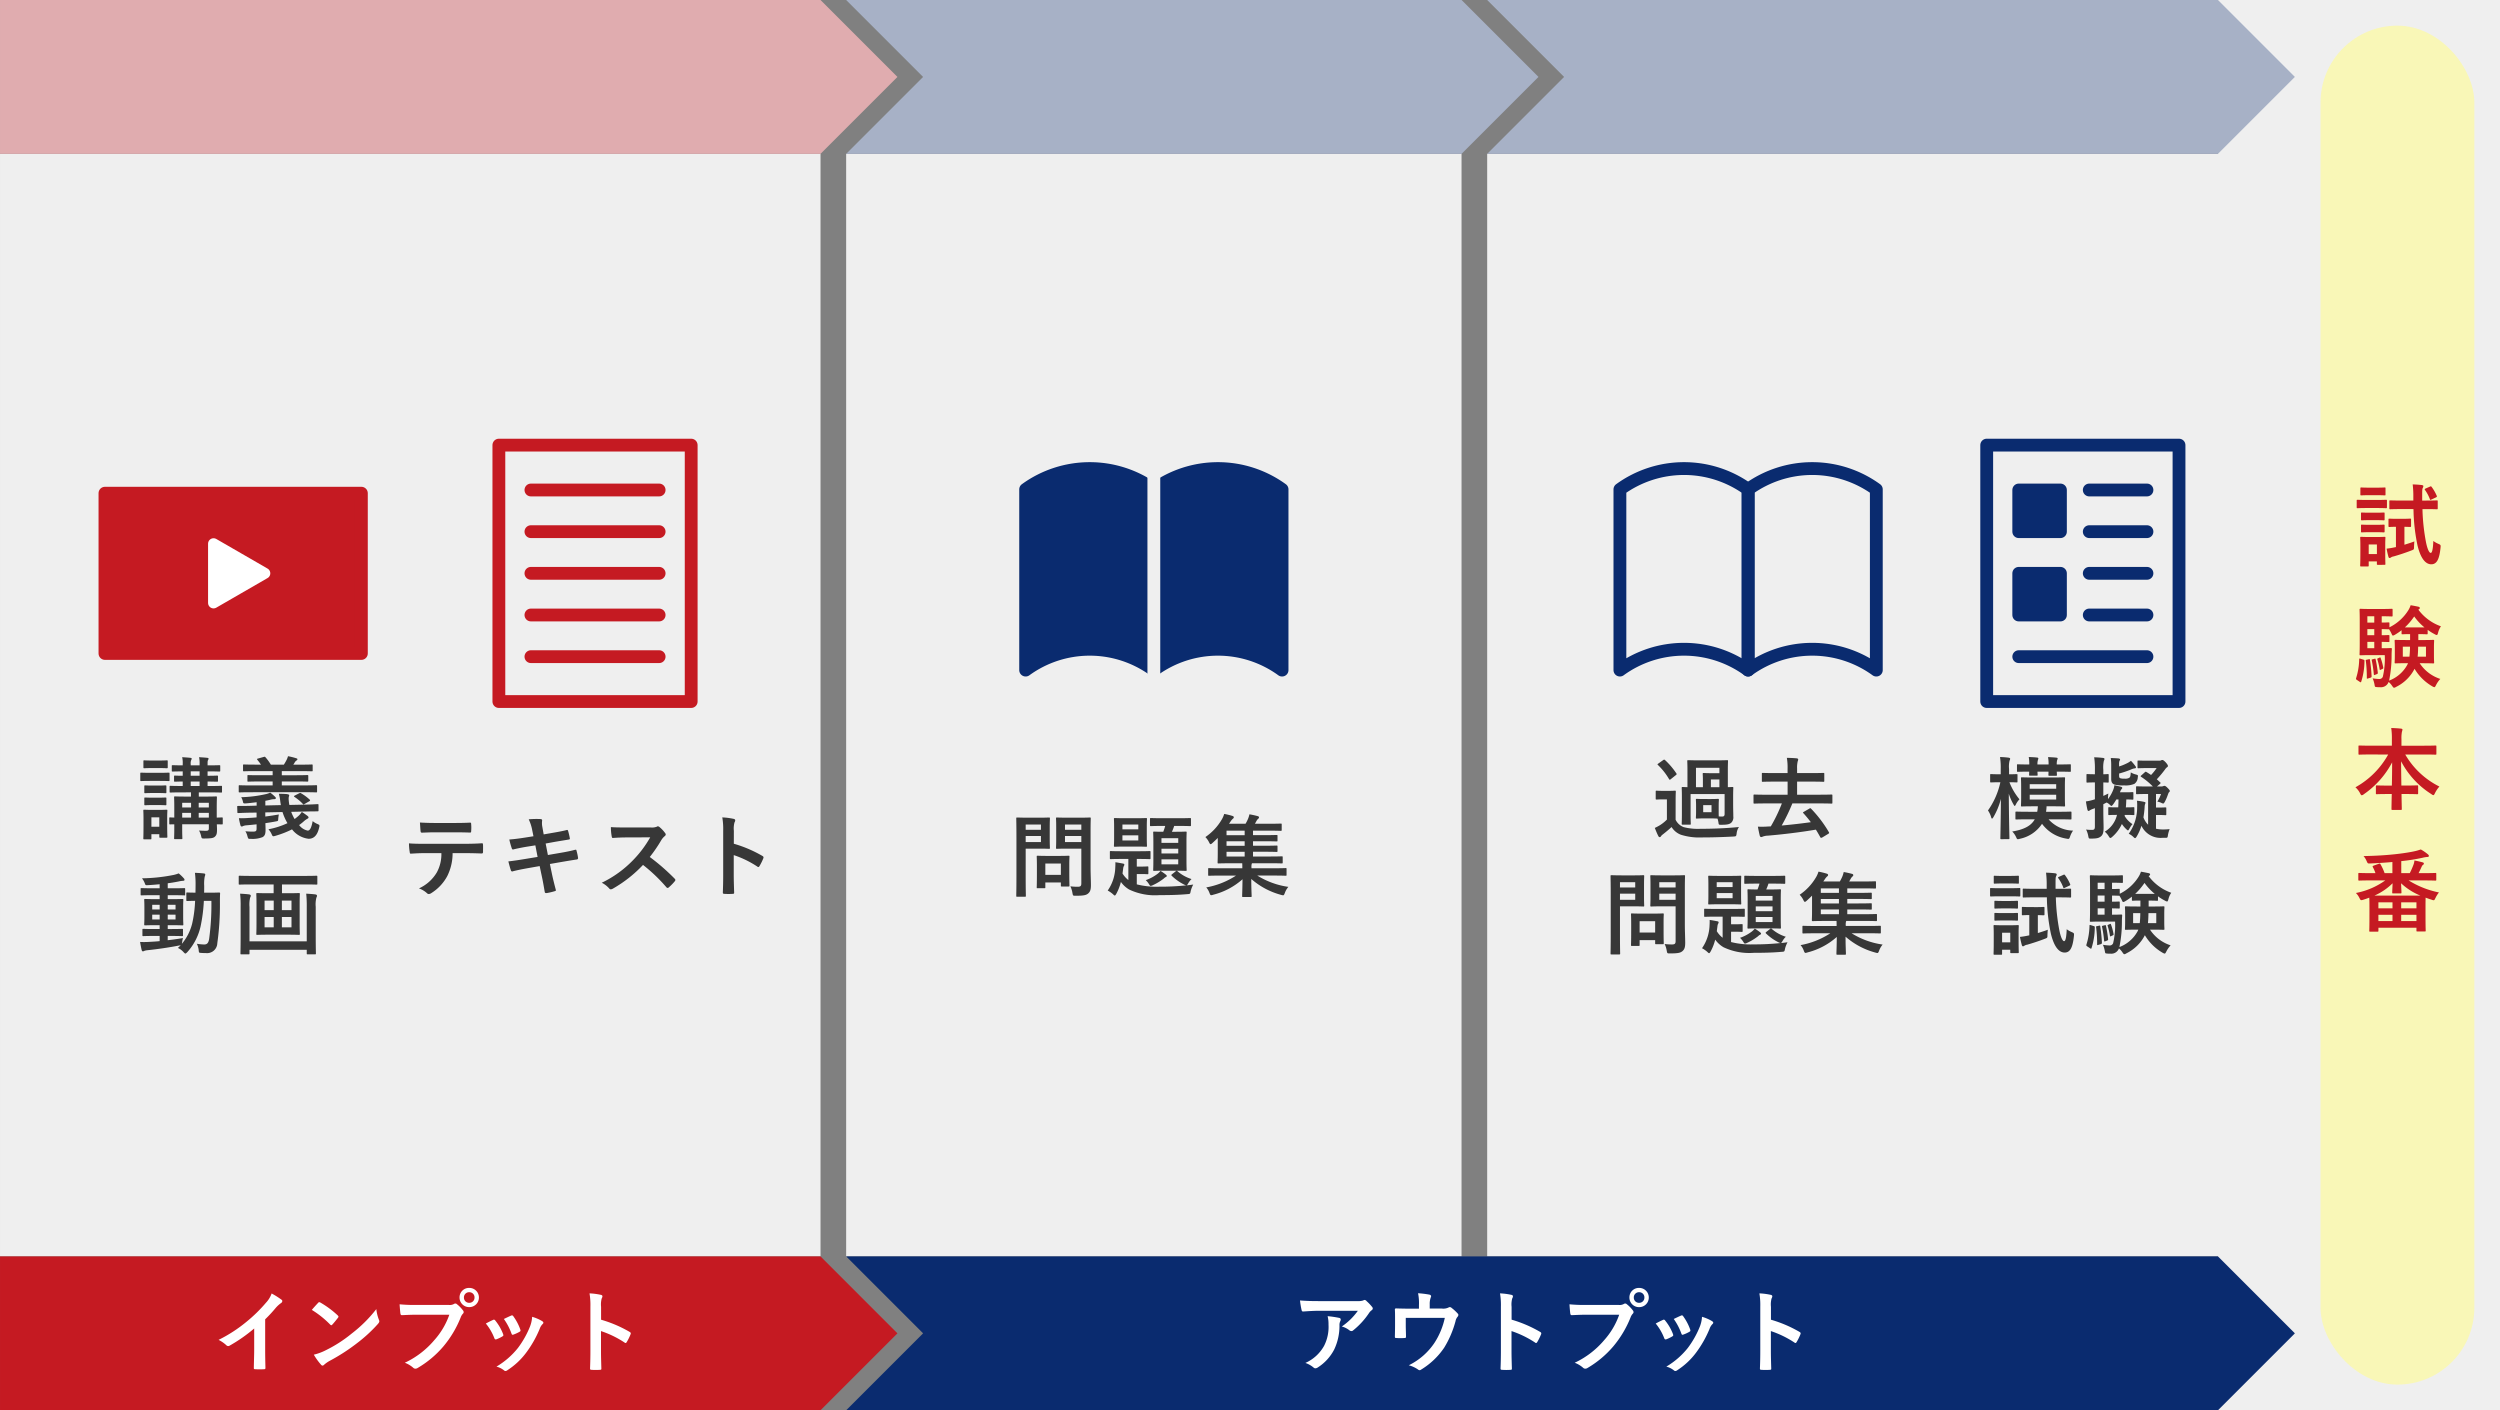
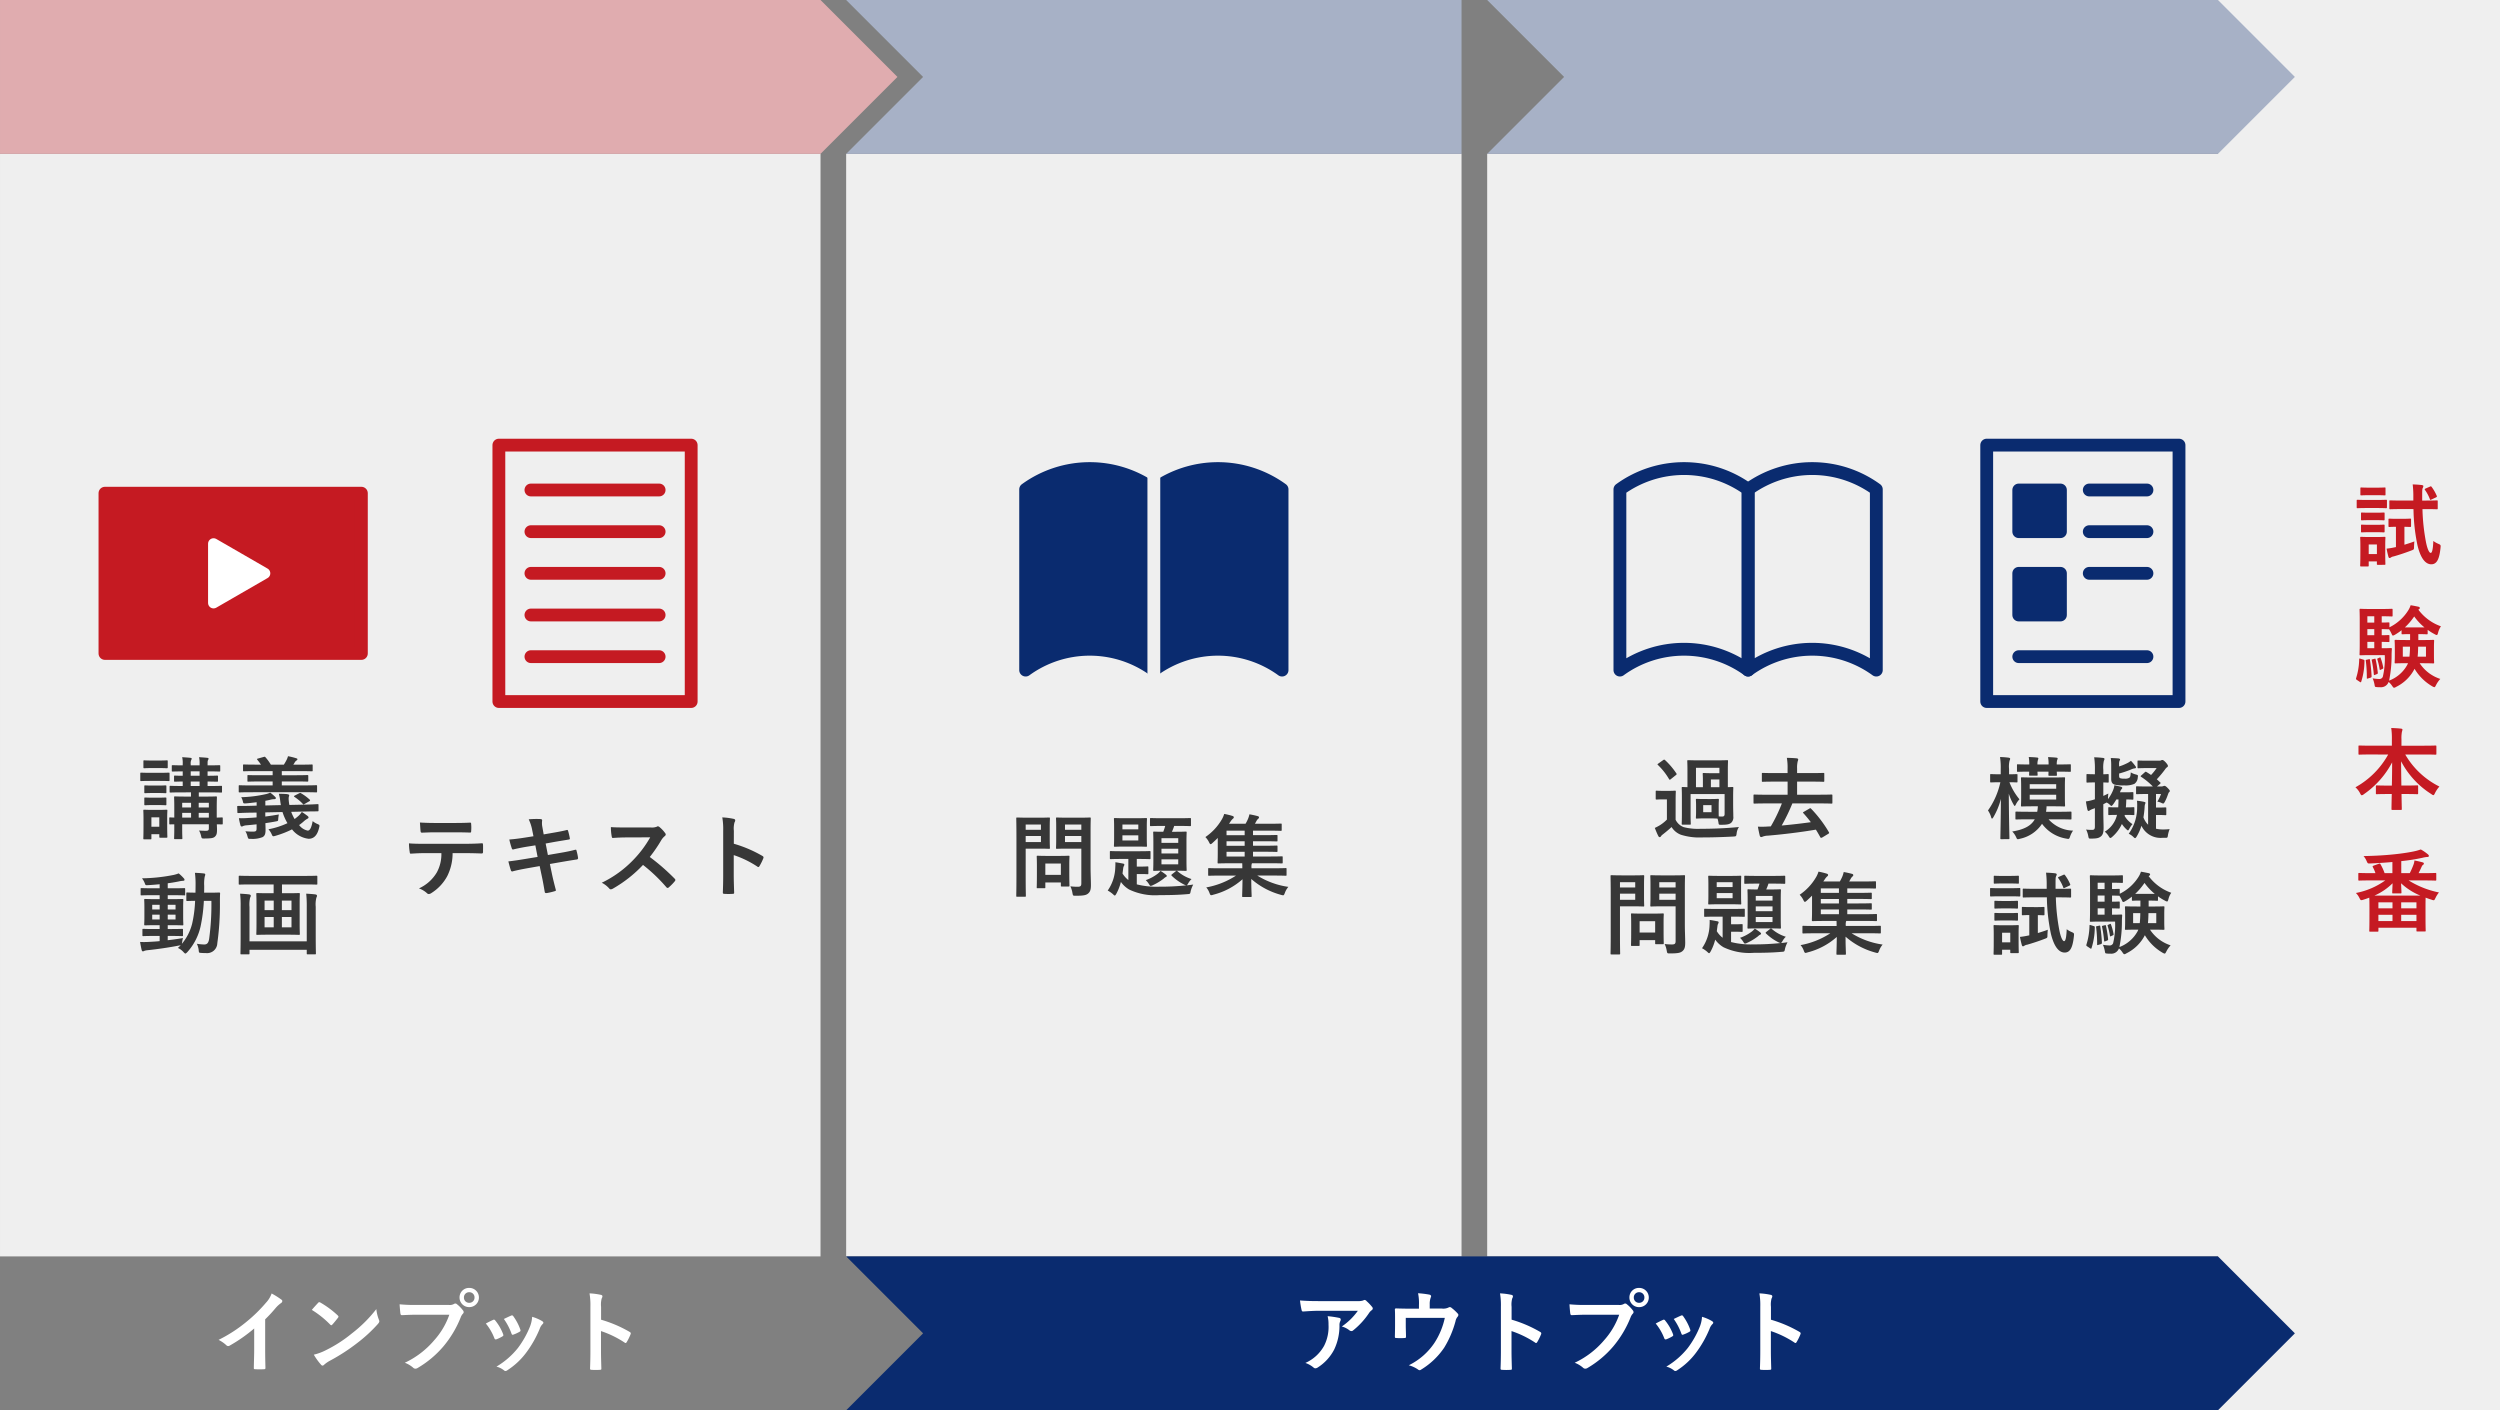
<svg xmlns="http://www.w3.org/2000/svg" width="390" height="220" viewBox="0 0 390 220">
  <rect x="0" y="0" width="390" height="220" fill="#808080" stroke="none" />
  <g id="グループ_912" data-name="グループ 912" transform="translate(-877 -2470)">
    <path id="パス_305" data-name="パス 305" d="M476.995,1446.443h128v172h-128Z" transform="translate(400.006 1047.557)" fill="#efefef" />
    <path id="パス_305-2" data-name="パス 305" d="M608.995,1446.443h96v172h-96Z" transform="translate(400.006 1047.557)" fill="#efefef" />
    <path id="パス_305-3" data-name="パス 305" d="M708.995,1446.443h114v-24h44v220h-44v-24h-114Z" transform="translate(400.006 1047.557)" fill="#efefef" />
-     <path id="パス_364" data-name="パス 364" d="M704.995,1422.443h-96l12,12-12,12h96l12-12Z" transform="translate(400.006 1047.557)" fill="#a7b1c6" />
+     <path id="パス_364" data-name="パス 364" d="M704.995,1422.443h-96l12,12-12,12h96Z" transform="translate(400.006 1047.557)" fill="#a7b1c6" />
    <path id="パス_365" data-name="パス 365" d="M822.995,1422.443h-114l12,12-12,12h114l12-12Z" transform="translate(400.006 1047.557)" fill="#a7b1c6" />
    <path id="パス_366" data-name="パス 366" d="M604.995,1422.443h-128v24h128l12-12Z" transform="translate(400.006 1047.557)" fill="#e0acaf" />
    <path id="パス_367" data-name="パス 367" d="M822.995,1618.443h-214l12,12-12,12h214l12-12Z" transform="translate(400.006 1047.557)" fill="#0a2b6f" />
-     <path id="パス_368" data-name="パス 368" d="M604.995,1618.443h-128v24h128l12-12Z" transform="translate(400.006 1047.557)" fill="#c51a22" />
    <path id="パス_401" data-name="パス 401" d="M-25.634-7.252A22.161,22.161,0,0,0-24-9.016a4.612,4.612,0,0,1,.84-.77.4.4,0,0,0,.2-.308.248.248,0,0,0-.112-.21,12.456,12.456,0,0,0-1.554-.98,4.058,4.058,0,0,1-.882,1.442A22.714,22.714,0,0,1-28.49-6.916a22.474,22.474,0,0,1-4.41,2.87,5.24,5.24,0,0,1,1.2.826.39.39,0,0,0,.294.14.4.4,0,0,0,.21-.056,24.22,24.22,0,0,0,3.85-2.688v3.262c0,.952-.042,1.862-.056,2.87-.014.168.042.224.2.224a11.677,11.677,0,0,0,1.4,0c.154,0,.224-.056.21-.238-.028-1.12-.042-1.946-.042-2.912Zm7.28-1.47A14.82,14.82,0,0,1-15.5-6.44c.07.07.126.112.182.112s.1-.042.168-.112c.2-.21.658-.77.868-1.05a.3.3,0,0,0,.084-.182c0-.056-.042-.112-.126-.2A14.6,14.6,0,0,0-17-9.856a.373.373,0,0,0-.182-.07.262.262,0,0,0-.2.112C-17.64-9.534-18.046-9.1-18.354-8.722Zm.308,6.986a9.7,9.7,0,0,0,1.12,1.554.363.363,0,0,0,.238.154.387.387,0,0,0,.252-.14A4.832,4.832,0,0,1-15.5-.812,30.1,30.1,0,0,0-11.27-3.556,22.883,22.883,0,0,0-8.05-6.524c.154-.182.224-.294.224-.42A.685.685,0,0,0-7.9-7.21a6.249,6.249,0,0,1-.392-1.638A21.033,21.033,0,0,1-12.124-5.04a20.752,20.752,0,0,1-4.032,2.6A8.434,8.434,0,0,1-18.046-1.736Zm21.14-6.23A11.784,11.784,0,0,1,.728-3.976,13.53,13.53,0,0,1-3.85-.476a4.163,4.163,0,0,1,1.3.77A.491.491,0,0,0-2.2.448.677.677,0,0,0-1.82.322,15.7,15.7,0,0,0,2.156-3.01,16.487,16.487,0,0,0,4.872-7.56a1.685,1.685,0,0,1,.322-.546.383.383,0,0,0,.14-.266.477.477,0,0,0-.112-.28,5.16,5.16,0,0,0-.952-.966.328.328,0,0,0-.238-.1.446.446,0,0,0-.238.084,1.339,1.339,0,0,1-.77.14h-5a24.5,24.5,0,0,1-2.688-.1c.028.406.084,1.134.126,1.414.028.2.084.294.266.28.6-.028,1.4-.07,2.31-.07ZM6.2-12.152a1.477,1.477,0,0,0-1.512,1.5A1.494,1.494,0,0,0,6.2-9.156a1.494,1.494,0,0,0,1.512-1.5A1.494,1.494,0,0,0,6.2-12.152Zm0,.672a.8.8,0,0,1,.826.826.8.8,0,0,1-.826.826.8.8,0,0,1-.826-.826A.8.8,0,0,1,6.2-11.48Zm2.59,4.886A8.276,8.276,0,0,1,10.108-4.34c.07.2.154.266.35.2a5.812,5.812,0,0,0,.9-.434c.112-.07.168-.112.168-.2a.947.947,0,0,0-.056-.21,7.5,7.5,0,0,0-1.2-2.072.251.251,0,0,0-.364-.1C9.6-7.014,9.268-6.86,8.792-6.594Zm2.814-.714a9.525,9.525,0,0,1,1.176,2.24c.07.2.126.266.28.21a5.782,5.782,0,0,0,.966-.434c.182-.1.21-.168.14-.378A8.085,8.085,0,0,0,13.09-7.714a.246.246,0,0,0-.364-.112C12.488-7.728,12.166-7.574,11.606-7.308Zm4.41-.336a5.044,5.044,0,0,1-.322,1.484A14.5,14.5,0,0,1,13.8-2.786,12.173,12.173,0,0,1,10.444.126a3.16,3.16,0,0,1,1.19.588.321.321,0,0,0,.224.1.608.608,0,0,0,.336-.154,11.211,11.211,0,0,0,2.884-2.7,17.071,17.071,0,0,0,2.114-3.724,1.929,1.929,0,0,1,.42-.714c.112-.1.154-.168.154-.252s-.07-.154-.182-.238A6.657,6.657,0,0,0,16.016-7.644ZM26.768-9.2a3.646,3.646,0,0,1,.1-1.316.737.737,0,0,0,.112-.322c0-.112-.07-.2-.266-.238a10.334,10.334,0,0,0-1.75-.224,10.683,10.683,0,0,1,.14,2.072v6.888c0,.9-.014,1.722-.056,2.758,0,.168.07.21.266.21a9.252,9.252,0,0,0,1.246,0c.2,0,.266-.042.252-.21-.028-1.008-.056-1.834-.056-2.744V-5.418a15.506,15.506,0,0,1,3.682,1.792.215.215,0,0,0,.154.07c.07,0,.126-.056.182-.154a8.229,8.229,0,0,0,.6-1.218c.07-.182,0-.28-.154-.364a19.748,19.748,0,0,0-4.452-1.9Z" transform="translate(944 2683.066)" fill="#fff" />
    <path id="パス_397" data-name="パス 397" d="M-30.674-8.582a9.958,9.958,0,0,1-2.506,2.45,3.229,3.229,0,0,1,1.162.574.547.547,0,0,0,.336.14.4.4,0,0,0,.294-.126,11.9,11.9,0,0,0,2.464-2.7,1.739,1.739,0,0,1,.378-.406.365.365,0,0,0,.2-.294.406.406,0,0,0-.112-.252,7.176,7.176,0,0,0-.84-.882.476.476,0,0,0-.322-.2,1.024,1.024,0,0,0-.266.1,2.949,2.949,0,0,1-.966.084h-6.006c-1.12,0-1.89-.028-2.842-.1a13.1,13.1,0,0,0,.252,1.512c.028.126.084.224.252.21.826-.056,1.68-.112,2.478-.112Zm-8.19,8.134A3.94,3.94,0,0,1-37.59.266a.4.4,0,0,0,.28.126.7.7,0,0,0,.392-.14A7.287,7.287,0,0,0-34.37-2.534a8.558,8.558,0,0,0,.826-3.85,1.28,1.28,0,0,1,.126-.574.57.57,0,0,0,.07-.252c0-.126-.056-.224-.238-.266a15.542,15.542,0,0,0-1.806-.266,5.061,5.061,0,0,1,.14,1.316,6.473,6.473,0,0,1-.686,3.3A6.2,6.2,0,0,1-38.864-.448Zm19.4-8.484V-9.6a2.886,2.886,0,0,1,.168-1.078c.112-.224.028-.378-.252-.434a15.917,15.917,0,0,0-1.736-.21,7.52,7.52,0,0,1,.14,1.862v.546h-1.428c-.7,0-1.47-.014-2.128-.042-.126,0-.21.056-.2.182.028.406.028.91.028,1.358v1.134c0,.56-.014,1.022-.028,1.736,0,.168.042.21.224.21a9.885,9.885,0,0,0,1.288,0c.182,0,.224-.042.224-.266C-23.17-5.166-23.2-5.74-23.2-6.3V-7.476h6.09A11.585,11.585,0,0,1-18.732-3.57a10.176,10.176,0,0,1-4,3.486,4.742,4.742,0,0,1,1.4.63.513.513,0,0,0,.294.14A.406.406,0,0,0-20.818.6a11.631,11.631,0,0,0,3.612-3.43,15.554,15.554,0,0,0,1.764-4.116,1.53,1.53,0,0,1,.308-.686.478.478,0,0,0,.14-.308.292.292,0,0,0-.1-.21,6.761,6.761,0,0,0-.938-.868.45.45,0,0,0-.308-.14.335.335,0,0,0-.2.07,1.913,1.913,0,0,1-1.05.154ZM-6.692-9.2a3.646,3.646,0,0,1,.1-1.316.737.737,0,0,0,.112-.322c0-.112-.07-.2-.266-.238A10.334,10.334,0,0,0-8.5-11.3a10.683,10.683,0,0,1,.14,2.072v6.888c0,.9-.014,1.722-.056,2.758,0,.168.07.21.266.21A9.252,9.252,0,0,0-6.9.63c.2,0,.266-.042.252-.21-.028-1.008-.056-1.834-.056-2.744V-5.418A15.506,15.506,0,0,1-3.024-3.626a.215.215,0,0,0,.154.07c.07,0,.126-.056.182-.154a8.228,8.228,0,0,0,.6-1.218c.07-.182,0-.28-.154-.364A19.748,19.748,0,0,0-6.692-7.2ZM10.094-7.966a11.784,11.784,0,0,1-2.366,3.99A13.53,13.53,0,0,1,3.15-.476a4.163,4.163,0,0,1,1.3.77A.491.491,0,0,0,4.8.448.677.677,0,0,0,5.18.322,15.7,15.7,0,0,0,9.156-3.01a16.487,16.487,0,0,0,2.716-4.55,1.685,1.685,0,0,1,.322-.546.383.383,0,0,0,.14-.266.477.477,0,0,0-.112-.28,5.16,5.16,0,0,0-.952-.966.328.328,0,0,0-.238-.1.446.446,0,0,0-.238.084,1.339,1.339,0,0,1-.77.14h-5a24.5,24.5,0,0,1-2.688-.1c.028.406.084,1.134.126,1.414.028.2.084.294.266.28.6-.028,1.4-.07,2.31-.07ZM13.2-12.152a1.477,1.477,0,0,0-1.512,1.5,1.494,1.494,0,0,0,1.512,1.5,1.494,1.494,0,0,0,1.512-1.5A1.494,1.494,0,0,0,13.2-12.152Zm0,.672a.8.8,0,0,1,.826.826.8.8,0,0,1-.826.826.8.8,0,0,1-.826-.826A.8.8,0,0,1,13.2-11.48Zm2.59,4.886A8.276,8.276,0,0,1,17.108-4.34c.07.2.154.266.35.2a5.812,5.812,0,0,0,.9-.434c.112-.07.168-.112.168-.2a.947.947,0,0,0-.056-.21,7.5,7.5,0,0,0-1.2-2.072.251.251,0,0,0-.364-.1C16.6-7.014,16.268-6.86,15.792-6.594Zm2.814-.714a9.525,9.525,0,0,1,1.176,2.24c.07.2.126.266.28.21a5.782,5.782,0,0,0,.966-.434c.182-.1.21-.168.14-.378A8.085,8.085,0,0,0,20.09-7.714a.246.246,0,0,0-.364-.112C19.488-7.728,19.166-7.574,18.606-7.308Zm4.41-.336a5.044,5.044,0,0,1-.322,1.484A14.5,14.5,0,0,1,20.8-2.786,12.173,12.173,0,0,1,17.444.126a3.16,3.16,0,0,1,1.19.588.321.321,0,0,0,.224.1.608.608,0,0,0,.336-.154,11.211,11.211,0,0,0,2.884-2.7,17.071,17.071,0,0,0,2.114-3.724,1.929,1.929,0,0,1,.42-.714c.112-.1.154-.168.154-.252s-.07-.154-.182-.238A6.657,6.657,0,0,0,23.016-7.644ZM33.768-9.2a3.646,3.646,0,0,1,.1-1.316.737.737,0,0,0,.112-.322c0-.112-.07-.2-.266-.238a10.334,10.334,0,0,0-1.75-.224,10.683,10.683,0,0,1,.14,2.072v6.888c0,.9-.014,1.722-.056,2.758,0,.168.07.21.266.21a9.252,9.252,0,0,0,1.246,0c.2,0,.266-.042.252-.21-.028-1.008-.056-1.834-.056-2.744V-5.418a15.506,15.506,0,0,1,3.682,1.792.215.215,0,0,0,.154.07c.07,0,.126-.056.182-.154a8.228,8.228,0,0,0,.6-1.218c.07-.182,0-.28-.154-.364a19.748,19.748,0,0,0-4.452-1.9Z" transform="translate(1119.5 2683.066)" fill="#fff" />
-     <rect id="長方形_460" data-name="長方形 460" width="24" height="212" rx="12" transform="translate(1239 2474)" fill="#f9f7b7" />
    <path id="パス_394" data-name="パス 394" d="M2.506-7.826a29.629,29.629,0,0,0,.63,5.684C3.682.1,4.508.784,5.278.784c.8,0,1.246-.658,1.442-2.534.042-.434.07-.49-.336-.658A3.817,3.817,0,0,1,5.6-2.856C5.544-1.484,5.4-.994,5.194-.994c-.238,0-.518-.6-.728-1.624a31.389,31.389,0,0,1-.56-5.208H4.3c1.3,0,1.75.028,1.834.028.14,0,.154-.014.154-.168V-9.03c0-.14-.014-.154-.154-.154-.084,0-.532.028-1.834.028H3.864v-.91c0-.77.014-.91.1-1.078a.715.715,0,0,0,.084-.28c0-.07-.1-.126-.238-.154-.49-.056-.868-.084-1.428-.1a15.572,15.572,0,0,1,.1,2v.518H.742c-1.316,0-1.764-.028-1.848-.028-.14,0-.154.014-.154.154v1.064c0,.154.014.168.154.168.084,0,.532-.028,1.848-.028ZM-1.9-2.268c0-.658.028-.994.028-1.078,0-.14-.014-.154-.154-.154-.1,0-.392.028-1.288.028h-1.05c-.9,0-1.19-.028-1.274-.028-.154,0-.168.014-.168.154,0,.1.028.434.028,1.316v.9C-5.782.56-5.81.882-5.81.966c0,.14.014.154.168.154h1.008c.14,0,.154-.014.154-.154V.336h1.274V.714c0,.14.014.154.154.154H-2.03c.14,0,.154-.014.154-.154C-1.876.63-1.9.322-1.9-1.3Zm-1.3-.042v1.5H-4.48v-1.5Zm3.052-4c-.784,0-1.008-.028-1.092-.028-.14,0-.154.014-.154.168v.966c0,.154.014.168.154.168.084,0,.294-.028,1.008-.028V-1.9l-.224.042a10.318,10.318,0,0,1-1.232.2A13.19,13.19,0,0,0-1.4-.378c.042.126.1.182.182.182a.334.334,0,0,0,.2-.084A1.032,1.032,0,0,1-.574-.448C.294-.7,1.2-.994,2.184-1.372c.406-.154.406-.154.406-.6.014-.294.028-.6.056-.812-.532.2-1.05.364-1.554.518v-2.8c.588.014.784.028.868.028.154,0,.168-.014.168-.168v-.966c0-.154-.014-.168-.168-.168-.084,0-.308.028-1.092.028ZM-4.7-9.254c-1.078,0-1.414-.028-1.5-.028-.14,0-.154.014-.154.154v.994c0,.154.014.168.154.168.084,0,.42-.028,1.5-.028h1.428c1.064,0,1.414.028,1.484.028.14,0,.154-.014.154-.168v-.994c0-.14-.014-.154-.154-.154-.07,0-.42.028-1.484.028Zm.35-1.918c-.91,0-1.19-.028-1.274-.028-.14,0-.154.014-.154.154v.924c0,.14.014.154.154.154.084,0,.364-.028,1.274-.028h1.078c.9,0,1.176.028,1.26.028.154,0,.154-.014.154-.154v-.924c0-.14,0-.154-.154-.154-.084,0-.364.028-1.26.028Zm.014,3.906c-.854,0-1.106-.028-1.19-.028-.14,0-.154.014-.154.154v.91c0,.14.014.154.154.154.084,0,.336-.028,1.19-.028h.994c.84,0,1.092.028,1.176.028.154,0,.168-.014.168-.154v-.91c0-.14-.014-.154-.168-.154-.084,0-.336.028-1.176.028Zm0,1.89c-.854,0-1.106-.028-1.19-.028-.14,0-.154.014-.154.154v.9c0,.14.014.154.154.154.084,0,.336-.028,1.19-.028h.994c.84,0,1.092.028,1.176.028.154,0,.168-.014.168-.154v-.9c0-.14-.014-.154-.168-.154-.084,0-.336.028-1.176.028Zm8.75-5.67c-.168.07-.2.112-.112.238a6.178,6.178,0,0,1,.756,1.414c.042.14.056.168.252.07l.658-.308c.182-.084.224-.14.168-.266a6.868,6.868,0,0,0-.784-1.372c-.1-.126-.126-.14-.294-.056ZM3.318,11.678c.9,0,1.148.028,1.246.028.14,0,.154-.014.154-.14v-.56a7.726,7.726,0,0,0,1.078.672.936.936,0,0,0,.336.14c.1,0,.14-.112.21-.35A2.959,2.959,0,0,1,6.79,10.46a7.5,7.5,0,0,1-3.528-2.6l.1-.07a.2.2,0,0,0,.126-.2c0-.1-.07-.14-.182-.182-.406-.084-.8-.168-1.246-.238a3.408,3.408,0,0,1-.406.854,7.219,7.219,0,0,1-2.9,2.59V10c0-.14-.014-.154-.154-.154-.07,0-.336.028-1.05.028v-.98h.2c.854,0,1.246.028,1.33.028.154,0,.168-.014.168-.14v-.9c0-.14-.014-.154-.168-.154-.084,0-.476.028-1.33.028H-4.326c-.938,0-1.288-.028-1.428-.028s-.154.014-.154.154c0,.084.028.616.028,1.722v3.5c0,1.12-.028,1.624-.028,1.722,0,.14.014.154.154.154s.49-.028,1.428-.028h2.352a12.182,12.182,0,0,1-.308,3.388.587.587,0,0,1-.63.336,7.791,7.791,0,0,1-.952-.1,4.659,4.659,0,0,1,.28.91c.07.42.07.42.294.448a4.85,4.85,0,0,0,.63.028,1.269,1.269,0,0,0,1.288-.826,3,3,0,0,1,.546.616c.14.2.21.294.308.294A.888.888,0,0,0-.182,19.9a6.386,6.386,0,0,0,2.856-2.814,7.692,7.692,0,0,0,2.758,2.73,1.016,1.016,0,0,0,.322.14c.1,0,.14-.084.266-.322a4.042,4.042,0,0,1,.672-.966,6.1,6.1,0,0,1-3.22-2.45h.42c1.176,0,1.582.028,1.68.028.14,0,.154-.014.154-.154,0-.084-.028-.364-.028-1.064V13.792c0-.7.028-.966.028-1.064,0-.14-.014-.154-.154-.154-.1,0-.5.028-1.68.028h-.63v-.924Zm-5.768,2.2v-.994c.714.014.98.028,1.05.028.14,0,.154-.014.154-.154v-.77c0-.154-.014-.168-.154-.168-.07,0-.336.028-1.05.028v-.952c.714.014.98.028,1.05.028h.1a5.84,5.84,0,0,1,.364.644c.1.238.154.336.238.336a.9.9,0,0,0,.322-.14,7.8,7.8,0,0,0,1.022-.7v.5c0,.126.014.14.154.14.07,0,.322-.028,1.176-.028V12.6H1.4c-1.176,0-1.582-.028-1.68-.028-.14,0-.154.014-.154.154,0,.1.028.364.028,1.064v1.232c0,.7-.028.966-.028,1.064,0,.14.014.154.154.154.1,0,.5-.028,1.68-.028h.252l-.112.252A5.4,5.4,0,0,1-1.3,18.93,19.137,19.137,0,0,0-.91,15.01c0-.28.014-.644.042-.98,0-.154-.028-.182-.168-.182-.084,0-.336.028-1.176.028Zm3.612-3.248A9.9,9.9,0,0,0,2.618,8.92a8.675,8.675,0,0,0,1.6,1.708ZM3.15,15.192c.056-.448.07-.952.084-1.554H4.452v1.554ZM1.96,13.638a15.249,15.249,0,0,1-.084,1.554H.84V13.638Zm-6.65.238v-.994h1.078v.994Zm0-4v-.98h1.078v.98Zm0,1.974v-.952h1.078v.952Zm-1.064,3.668c-.2-.056-.2-.056-.21.112a10.429,10.429,0,0,1-.476,2.9c-.042.154-.028.2.14.308l.42.28a.27.27,0,0,0,.154.07c.042,0,.056-.028.084-.112a10.691,10.691,0,0,0,.5-3.206c0-.154-.014-.168-.2-.224Zm.952.154c-.154.028-.154.056-.126.2a20.08,20.08,0,0,1,.154,2.646c0,.14.028.126.2.07l.378-.112c.154-.056.168-.112.168-.238A25.454,25.454,0,0,0-4.284,15.7c-.014-.126-.028-.14-.21-.1Zm.924-.07c-.154.042-.154.056-.126.182a18.461,18.461,0,0,1,.322,2.156c.014.154.042.14.2.084l.28-.112c.14-.056.154-.1.14-.224A18.825,18.825,0,0,0-3.4,15.612c-.028-.126-.056-.112-.2-.084Zm.826-.14c-.112.056-.112.056-.084.154a10.1,10.1,0,0,1,.364,1.554c.014.112.056.126.182.056l.266-.126c.112-.056.126-.084.112-.2a8.4,8.4,0,0,0-.406-1.5c-.028-.1-.056-.112-.182-.056Zm1.61,15a13.079,13.079,0,0,1-5.11,5.11,3.112,3.112,0,0,1,.728.938c.112.224.182.308.266.308a.691.691,0,0,0,.322-.168,13.885,13.885,0,0,0,4.41-4.97c0,1.148-.014,2.436-.042,3.626h-.616c-1.232,0-1.638-.028-1.722-.028-.14,0-.154.014-.154.154v1.064c0,.14.014.154.154.154.084,0,.49-.028,1.722-.028h.6c-.028,1.19-.042,2.1-.042,2.338,0,.126.014.14.154.14h1.3c.14,0,.154-.014.154-.14,0-.238-.028-1.148-.042-2.338h.7c1.232,0,1.638.028,1.722.028.154,0,.168-.014.168-.154V35.424c0-.14-.014-.154-.168-.154-.084,0-.49.028-1.722.028H.616C.6,34.052.574,32.68.574,31.518a13.35,13.35,0,0,0,4.732,5.124A.722.722,0,0,0,5.6,36.8c.1,0,.154-.112.266-.336a4.242,4.242,0,0,1,.686-1.008,12.68,12.68,0,0,1-5.334-5h2.9c1.274,0,1.722.028,1.806.028.14,0,.154-.014.154-.154v-1.12c0-.14-.014-.154-.154-.154-.084,0-.532.028-1.806.028H.63V28.1A5.4,5.4,0,0,1,.7,26.926a1.534,1.534,0,0,0,.084-.364c0-.07-.084-.126-.21-.14-.49-.056-1.036-.084-1.54-.1a11.267,11.267,0,0,1,.1,1.82v.938H-4.13c-1.274,0-1.708-.028-1.792-.028-.14,0-.154.014-.154.154v1.12c0,.14.014.154.154.154.084,0,.518-.028,1.792-.028ZM-1.9,50.1a11.538,11.538,0,0,1-4.578,1.96,2.917,2.917,0,0,1,.546.77c.14.266.182.35.308.35a1.423,1.423,0,0,0,.308-.07c.322-.1.63-.21.924-.322.014.224.028.658.028,1.484v1.19c0,2.016-.028,2.394-.028,2.478,0,.14.014.154.154.154h1.12c.14,0,.154-.014.154-.154v-.462H2.968v.434c0,.14.014.154.168.154h1.12c.14,0,.154-.014.154-.154,0-.084-.028-.462-.028-2.464V54.074c0-.672.014-1.064.014-1.288.308.112.616.224.938.322a1.074,1.074,0,0,0,.322.084c.112,0,.154-.1.294-.378a4.053,4.053,0,0,1,.532-.84A14.171,14.171,0,0,1,1.75,50.1H4.116c1.274,0,1.708.028,1.792.028.14,0,.154-.014.154-.168V49.09c0-.14-.014-.154-.154-.154-.084,0-.518.028-1.792.028H3.3c.182-.35.322-.658.476-.994a.693.693,0,0,1,.21-.294.245.245,0,0,0,.14-.21c0-.084-.07-.154-.182-.182-.42-.112-.77-.2-1.288-.294a2.549,2.549,0,0,1-.14.63,12.264,12.264,0,0,1-.588,1.344H.6V47.088a29.542,29.542,0,0,0,3.3-.518,3.779,3.779,0,0,1,.742-.126c.168,0,.266-.056.266-.168,0-.07-.042-.14-.14-.238a7.12,7.12,0,0,0-1.12-.77,8.492,8.492,0,0,1-1.176.322c-.826.168-1.778.308-2.814.42-1.554.168-3,.252-4.942.294a2.879,2.879,0,0,1,.49.8c.168.364.168.364.546.35C-3.066,47.4-2,47.34-.784,47.228v1.736H-2a8.541,8.541,0,0,0-.644-1.4c-.07-.126-.1-.126-.28-.056l-.742.266c-.224.084-.238.14-.154.28a5.549,5.549,0,0,1,.392.91h-.728c-1.26,0-1.694-.028-1.778-.028-.154,0-.168.014-.168.154v.868c0,.154.014.168.168.168.084,0,.518-.028,1.778-.028Zm-1.68,2.366A9.426,9.426,0,0,0-.756,50.546c-.014.6-.056,1.218-.056,1.428,0,.14.014.154.14.154H.476c.14,0,.154-.014.154-.154,0-.21-.042-.812-.056-1.428a9.756,9.756,0,0,0,3,1.918ZM.588,56.44v-.98h2.38v.98Zm2.38-2.926v.938H.588v-.938ZM-2.968,56.44v-.98h2.2v.98Zm0-2.926h2.2v.938h-2.2Z" transform="translate(1250.998 2557.246)" fill="#c51a22" />
    <path id="パス_400" data-name="パス 400" d="M-1.064-2.142c0-.14-.014-.154-.154-.154-.042,0-.28.014-.784.028v-1.5c0-1.022.028-1.568.028-1.652,0-.14-.014-.154-.154-.154-.084,0-.518.028-1.75.028H-4.8V-6.2H-3.22c1.358,0,1.82.028,1.9.028.126,0,.14-.014.14-.168V-7.07c0-.14-.014-.154-.14-.154-.084,0-.546.028-1.9.028h-.21v-.7c.994.014,1.386.028,1.47.028.14,0,.154-.014.154-.154V-8.68c0-.126-.014-.14-.154-.14-.084,0-.476.028-1.47.028v-.686c1.274,0,1.722.028,1.82.028.14,0,.154-.014.154-.168v-.672c0-.14-.014-.154-.154-.154-.1,0-.546.028-1.82.028V-10.6c0-.392,0-.5.07-.63a.6.6,0,0,0,.084-.252c0-.042-.07-.1-.21-.112-.378-.042-.812-.07-1.274-.1a4.136,4.136,0,0,1,.084,1.05v.224H-6.062V-10.6a1.327,1.327,0,0,1,.084-.658.465.465,0,0,0,.07-.224c0-.042-.07-.1-.21-.112-.378-.042-.812-.07-1.274-.1a4.136,4.136,0,0,1,.084,1.05v.224c-1.078,0-1.484-.028-1.554-.028-.14,0-.154.014-.154.154v.672c0,.154.014.168.154.168.07,0,.476-.014,1.554-.028v.686c-.826,0-1.134-.028-1.2-.028-.14,0-.154.014-.154.14v.658c0,.14.014.154.154.154.07,0,.378-.014,1.2-.028v.7c-1.344,0-1.806-.028-1.89-.028-.14,0-.154.014-.154.154v.728c0,.154.014.168.154.168.084,0,.546-.028,1.89-.028H-6.02v.658h-.742c-1.232,0-1.652-.028-1.736-.028-.14,0-.154.014-.154.154,0,.1.028.546.028,1.526v1.624c-.406-.014-.588-.028-.63-.028-.14,0-.154.014-.154.154v.77c0,.154.014.168.154.168.042,0,.224-.014.63-.014V-.56c0,.994-.028,1.414-.028,1.512,0,.126.014.14.154.14h.98c.14,0,.154-.014.154-.14,0-.084-.028-.56-.028-1.554v-.63h4.158v.644c0,.28-.084.378-.462.378-.336,0-.672-.014-1.064-.042A3.4,3.4,0,0,1-4.452.56c.1.434.1.434.518.434C-2.87.98-2.534.938-2.282.7S-1.96.21-1.96-.378c0-.238-.014-.532-.028-.84.49,0,.728.014.77.014.14,0,.154-.014.154-.168Zm-3.752-.126V-3.01h1.582v.742Zm1.582-2.31v.728H-4.816v-.728Zm-4.158,2.31V-3.01h1.386v.742Zm0-1.582v-.728h1.386v.728ZM-6.062-7.2v-.7h1.386v.7Zm0-1.6v-.686h1.386v.686ZM-9.73-2.268c0-.658.028-.994.028-1.078,0-.14-.014-.154-.154-.154-.1,0-.392.028-1.288.028h-.868c-.9,0-1.19-.028-1.274-.028-.154,0-.168.014-.168.154,0,.1.028.434.028,1.316v.9c0,1.694-.028,2.016-.028,2.1,0,.14.014.154.168.154h.938c.14,0,.154-.014.154-.154V.322h1.232V.714c0,.14.014.154.154.154h.952c.14,0,.154-.014.154-.154C-9.7.63-9.73.322-9.73-1.3Zm-1.232-.042V-.84h-1.232V-2.31Zm-1.33-6.944c-1.064,0-1.414-.028-1.484-.028-.14,0-.154.014-.154.154v.994c0,.154.014.168.154.168.07,0,.42-.028,1.484-.028H-11c1.064,0,1.414.028,1.484.028.14,0,.154-.014.154-.168v-.994c0-.14-.014-.154-.154-.154-.07,0-.42.028-1.484.028Zm.28-1.918c-.91,0-1.19-.028-1.274-.028-.14,0-.154.014-.154.154v.924c0,.14.014.154.154.154.084,0,.364-.028,1.274-.028h.938c.9,0,1.176.028,1.26.028.154,0,.168-.014.168-.154v-.924c0-.14-.014-.154-.168-.154-.084,0-.364.028-1.26.028Zm.056,3.906c-.854,0-1.106-.028-1.19-.028-.14,0-.154.014-.154.154v.91c0,.14.014.154.154.154.084,0,.336-.028,1.19-.028h.756c.84,0,1.092.028,1.176.028.154,0,.168-.014.168-.154v-.91c0-.14-.014-.154-.168-.154-.084,0-.336.028-1.176.028Zm0,1.89c-.854,0-1.106-.028-1.19-.028-.14,0-.154.014-.154.154v.9c0,.14.014.154.154.154.084,0,.336-.028,1.19-.028h.756c.84,0,1.092.028,1.176.028.154,0,.168-.014.168-.154v-.9c0-.14-.014-.154-.168-.154-.084,0-.336.028-1.176.028ZM5.572-3.08,8.26-3.136A8.083,8.083,0,0,0,9.03-1.4a12.312,12.312,0,0,1-2.968.952,2.758,2.758,0,0,1,.476.714c.126.28.168.378.308.378a1.423,1.423,0,0,0,.308-.07A15.125,15.125,0,0,0,9.744-.434a3.813,3.813,0,0,0,2.59,1.47c.8,0,1.344-.518,1.624-1.68.112-.434.126-.476-.294-.644a2.9,2.9,0,0,1-.7-.434c-.2,1.106-.462,1.484-.77,1.484a2.21,2.21,0,0,1-1.344-.868,7.013,7.013,0,0,0,.784-.63,3.377,3.377,0,0,1,.5-.35c.112-.056.182-.1.182-.2s-.056-.168-.182-.266c-.224-.168-.546-.406-.868-.6a2.893,2.893,0,0,1-.56.658c-.182.154-.364.308-.56.448a6.322,6.322,0,0,1-.532-1.12L12-3.22c1.176-.028,1.6-.014,1.736-.028s.14-.014.14-.14v-.826c0-.14-.014-.154-.154-.154s-.546.042-1.722.07l-2.674.056a6.8,6.8,0,0,1-.1-.77,1.917,1.917,0,0,1,.014-.5A.587.587,0,0,0,9.3-5.74c0-.112-.112-.154-.378-.2-.378-.028-.714-.042-1.232-.042a8.06,8.06,0,0,1,.2,1.008c.028.266.07.518.112.756l-2.422.056v-.728c.294-.056.588-.112.854-.182a2.2,2.2,0,0,1,.518-.07c.182,0,.266-.056.266-.168a.265.265,0,0,0-.126-.21,5.869,5.869,0,0,0-.756-.644,2.928,2.928,0,0,1-.7.238,19.6,19.6,0,0,1-3.822.476,2.415,2.415,0,0,1,.28.742c.056.238.126.238.42.224.56-.042,1.148-.112,1.708-.182v.532L3.052-4.1c-1.176.028-1.582,0-1.708.014s-.154,0-.154.14l.028.812c0,.14.014.154.154.154s.518-.028,1.694-.056l1.148-.014V-2.3c-.434.042-.854.07-1.246.084a13.634,13.634,0,0,1-1.512.042,10.154,10.154,0,0,0,.238,1.092c.042.14.1.2.182.2a.391.391,0,0,0,.238-.07,1.814,1.814,0,0,1,.518-.112c.518-.042,1.05-.1,1.582-.154v.672c0,.35-.1.462-.532.462A10.639,10.639,0,0,1,2.464-.14a2.5,2.5,0,0,1,.322.77c.126.434.126.434.56.42A4.242,4.242,0,0,0,5.166.77C5.5.56,5.614.28,5.614-.378c0-.294-.014-.644-.028-1.022.56-.084,1.12-.168,1.666-.28.308-.056.308-.07.336-.294a5.423,5.423,0,0,1,.1-.784c-.714.126-1.428.238-2.114.322Zm6.146-3.15c1.274,0,1.694.028,1.778.028.14,0,.154-.014.154-.154v-.812c0-.14-.014-.154-.154-.154-.084,0-.5.028-1.778.028H8.148V-7.91h2.044c1.358,0,1.834.028,1.918.028.154,0,.168-.014.168-.154v-.728c0-.126-.014-.14-.168-.14-.084,0-.56.028-1.918.028H8.148V-9.52h2.786c1.344,0,1.792.028,1.876.028.14,0,.154-.014.154-.154V-10.4c0-.14-.014-.154-.154-.154-.084,0-.532.028-1.876.028H9.94a2.98,2.98,0,0,0,.224-.35.908.908,0,0,1,.266-.294c.07-.042.154-.1.154-.2s-.084-.126-.182-.154a9.624,9.624,0,0,0-1.288-.322,2.83,2.83,0,0,1-.238.616,7.759,7.759,0,0,1-.406.7H6.44a7.548,7.548,0,0,0-.84-1.148c-.084-.1-.112-.1-.266-.056l-.9.252c-.2.056-.182.084-.084.21.21.266.392.5.546.742H4.144c-1.358,0-1.806-.028-1.89-.028-.14,0-.154.014-.154.154v.756c0,.14.014.154.154.154.084,0,.532-.028,1.89-.028H6.72v.644H4.858C3.486-8.876,3.01-8.9,2.926-8.9c-.14,0-.14.014-.14.14v.728c0,.14,0,.154.14.154.084,0,.56-.028,1.932-.028H6.72v.616H3.36c-1.274,0-1.694-.028-1.778-.028-.14,0-.154.014-.154.154v.812c0,.14.014.154.154.154.084,0,.5-.028,1.778-.028Zm-1.54.518c-.154.084-.168.126-.042.224a7.085,7.085,0,0,1,1.3,1.092c.112.126.126.084.294-.014l.728-.42c.07-.042.1-.084.1-.126a.194.194,0,0,0-.07-.126,7.485,7.485,0,0,0-1.358-.994c-.112-.07-.126-.042-.294.028ZM-9.646,16.194h.518c1.2,0,1.624.028,1.708.028.14,0,.154-.014.154-.14v-.84c0-.14-.014-.154-.154-.154-.084,0-.5.028-1.708.028h-.518v-.6h.6c1.176,0,1.582.028,1.68.028.14,0,.154-.014.154-.154,0-.084-.028-.42-.028-1.162v-1.5c0-.756.028-1.078.028-1.148,0-.14-.014-.154-.154-.154-.1,0-.5.028-1.68.028h-.6V9.838h.812c1.246,0,1.708.028,1.792.028.126,0,.112-.014.112-.154V8.886c0-.14-.014-.154-.14-.154-.084,0-.518.028-1.764.028h-.812V7.976c.574-.07,1.134-.168,1.694-.28a4.1,4.1,0,0,1,.63-.1c.182,0,.294-.056.294-.14a.342.342,0,0,0-.112-.252,6.066,6.066,0,0,0-.8-.77,5.089,5.089,0,0,1-.77.238,26.85,26.85,0,0,1-4.956.532,2.815,2.815,0,0,1,.434.756c.112.322.126.336.518.308.6-.028,1.2-.084,1.806-.14v.63h-1.036c-1.26,0-1.694-.028-1.778-.028-.14,0-.154.014-.154.154v.826c0,.14.014.154.154.154.084,0,.518-.028,1.778-.028h1.036v.616h-.56c-1.19,0-1.6-.028-1.68-.028-.154,0-.168.014-.168.154,0,.07.028.392.028,1.148v1.5c0,.742-.028,1.064-.028,1.162,0,.14.014.154.168.154.084,0,.49-.028,1.68-.028h.56v.6h-.826c-1.218,0-1.624-.028-1.708-.028-.14,0-.154.014-.154.154v.84c0,.126.014.14.154.14.084,0,.49-.028,1.708-.028h.826v.812c-.56.056-1.092.084-1.582.112a12.778,12.778,0,0,1-1.47.014c.07.42.154.868.238,1.232.042.154.112.238.2.238a.543.543,0,0,0,.238-.084,2.251,2.251,0,0,1,.518-.1c1.582-.168,3.4-.434,4.886-.728a1.094,1.094,0,0,0,.266-.056c-.14.154-.294.294-.448.434a2.6,2.6,0,0,1,.9.672c.126.126.2.2.266.2s.154-.07.294-.21a8.91,8.91,0,0,0,2.072-3.99,24.663,24.663,0,0,0,.518-4.018h1.176a39.786,39.786,0,0,1-.35,5.922c-.1.658-.336.882-.756.882a7.514,7.514,0,0,1-1.162-.112,3.193,3.193,0,0,1,.28.938c.042.462.042.462.364.49.238.014.476.028.77.028a1.6,1.6,0,0,0,1.778-1.54,42.858,42.858,0,0,0,.406-6.412c0-.448,0-.854.028-1.33,0-.14-.028-.168-.168-.168-.084,0-.448.028-1.526.028h-.8c.014-.35.014-.7.014-1.078A6.032,6.032,0,0,1-3.878,6.94,1.075,1.075,0,0,0-3.794,6.6c0-.084-.07-.14-.21-.154-.49-.056-.9-.084-1.4-.1a13.853,13.853,0,0,1,.1,1.974c0,.392-.014.756-.014,1.12-.868,0-1.19-.028-1.26-.028-.154,0-.168.014-.168.154v1.022c0,.14.014.154.168.154.07,0,.378-.014,1.2-.028a19.219,19.219,0,0,1-.462,3.57,7.9,7.9,0,0,1-1.6,3.136l.042-.252a5.792,5.792,0,0,1,.126-.644c-.826.14-1.624.252-2.38.336Zm1.218-2.576H-9.646v-.742h1.218Zm0-2.282v.728H-9.646v-.728Zm-3.64,2.282v-.742h1.162v.742Zm0-1.554v-.728h1.162v.728ZM6.874,8.158V9.53H6.09C4.844,9.53,4.424,9.5,4.326,9.5c-.14,0-.154.014-.154.168,0,.084.028.518.028,1.512V14.36c0,.98-.028,1.428-.028,1.512,0,.14.014.154.154.154.1,0,.518-.028,1.764-.028H9.03c1.26,0,1.68.028,1.764.028.154,0,.168-.014.168-.154,0-.084-.028-.532-.028-1.512V11.182c0-.994.028-1.428.028-1.512,0-.154-.014-.168-.168-.168-.084,0-.5.028-1.764.028H8.176V8.158H11.76c1.274,0,1.694.028,1.778.028.14,0,.154-.014.154-.14V6.968c0-.154-.014-.168-.154-.168-.084,0-.5.028-1.778.028H3.36C2.1,6.828,1.666,6.8,1.582,6.8c-.14,0-.154.014-.154.168V8.046c0,.126.014.14.154.14.084,0,.518-.028,1.778-.028ZM9.66,14.85h-1.5V13.24h1.5Zm-4.2,0V13.24H6.888v1.61Zm4.2-4.172v1.484h-1.5V10.678Zm-4.2,1.484V10.678H6.888v1.484Zm6.58,4.872H3.108V11.672a4.709,4.709,0,0,1,.1-1.456.61.61,0,0,0,.1-.294c0-.112-.1-.182-.266-.21-.448-.056-.854-.084-1.4-.112a16.14,16.14,0,0,1,.084,1.974v4.578c0,1.764-.028,2.66-.028,2.758,0,.14.014.154.154.154H2.954c.14,0,.154-.014.154-.154v-.56H12.04v.56c0,.14.014.154.154.154h1.12c.14,0,.154-.014.154-.154,0-.084-.028-1.008-.028-2.786V11.658a4.246,4.246,0,0,1,.112-1.47.461.461,0,0,0,.084-.266c0-.126-.1-.182-.266-.21-.448-.056-.882-.084-1.414-.112a18.548,18.548,0,0,1,.084,2.044Z" transform="translate(912.813 2599.814)" fill="#373737" />
    <path id="パス_395" data-name="パス 395" d="M-6.944-2c-.574,1.022-1.68,1.6-3.514,1.9a2.97,2.97,0,0,1,.6.868c.112.252.154.336.28.336a1.5,1.5,0,0,0,.322-.07A5.458,5.458,0,0,0-5.81-1.3a5.863,5.863,0,0,0,3.794,2.31c.434.084.434.084.588-.336a3.286,3.286,0,0,1,.462-.91A5.281,5.281,0,0,1-4.788-2h1.5c1.358,0,1.834.028,1.918.028.14,0,.154-.014.154-.154v-.924c0-.14-.014-.154-.154-.154-.084,0-.56.028-1.918.028H-5.18A8.022,8.022,0,0,0-5.1-4.032h.952c1.26,0,1.68.028,1.778.028.14,0,.154-.014.154-.154,0-.084-.028-.434-.028-1.232V-7.168c0-.8.028-1.148.028-1.232,0-.14-.014-.154-.154-.154-.1,0-.518.028-1.778.028h-3c-1.246,0-1.694-.028-1.778-.028-.154,0-.168.014-.168.154,0,.1.028.434.028,1.232V-5.39c0,.8-.028,1.148-.028,1.232,0,.14.014.154.168.154.084,0,.532-.028,1.778-.028h.686a5.3,5.3,0,0,1-.1.854h-1.33c-1.358,0-1.82-.028-1.9-.028-.154,0-.168.014-.168.154v.924c0,.14.014.154.168.154C-9.7-1.974-9.24-2-7.882-2ZM-3.6-5.082h-4.13v-.756H-3.6Zm0-2.394v.7h-4.13v-.7Zm-7.448,8.568c.14,0,.154-.014.154-.14,0-.252-.084-3.262-.1-6.958a8.143,8.143,0,0,0,.742,1.694c.084.154.14.224.182.224s.1-.07.168-.21a3.179,3.179,0,0,1,.574-.826,9.588,9.588,0,0,1-1.568-2.66c.77,0,1.036.028,1.12.028.126,0,.14-.014.14-.154V-8.9c0-.14-.014-.154-.14-.154-.084,0-.35.028-1.176.028v-.826a3.924,3.924,0,0,1,.084-1.316.588.588,0,0,0,.084-.294c0-.07-.084-.126-.224-.154a12.335,12.335,0,0,0-1.358-.1,10.18,10.18,0,0,1,.112,1.876v.812h-.21c-.938,0-1.218-.028-1.3-.028-.126,0-.14.014-.14.154v.994c0,.14.014.154.14.154.084,0,.364-.028,1.3-.028h.154a11.991,11.991,0,0,1-1.932,4.4,3.58,3.58,0,0,1,.49,1.036c.042.168.1.238.14.238s.126-.07.21-.224a10.92,10.92,0,0,0,1.176-2.856c-.014,3.206-.084,5.908-.084,6.146,0,.126.014.14.154.14Zm1.33-10.654c0,.14.014.154.14.154.084,0,.518-.028,1.764-.028,0,.266-.014.42-.014.476,0,.14.014.154.168.154H-6.65c.14,0,.154-.014.154-.154,0-.042-.014-.21-.028-.476H-4.8c0,.266-.014.434-.014.49,0,.14.014.154.154.154h1.008c.154,0,.168-.014.168-.154,0-.042-.014-.224-.028-.49h.14c1.358,0,1.834.028,1.918.028.126,0,.14-.014.14-.154v-.868c0-.14-.014-.154-.14-.154-.084,0-.56.028-1.918.028h-.14a2.293,2.293,0,0,1,.07-.714.465.465,0,0,0,.07-.224c0-.07-.07-.112-.2-.126-.378-.042-.854-.07-1.3-.084a5.57,5.57,0,0,1,.084,1.148H-6.524a2.185,2.185,0,0,1,.084-.728.587.587,0,0,0,.056-.21c0-.07-.056-.126-.182-.14-.364-.042-.854-.07-1.316-.084A5.8,5.8,0,0,1-7.8-10.556c-1.26,0-1.694-.028-1.778-.028-.126,0-.14.014-.14.154ZM7.35-2.688c.742,0,1.008.028,1.092.028.14,0,.154-.014.154-.154v-.924c0-.14-.014-.154-.154-.154-.084,0-.35.028-1.092.028H7.266c.042-.378.056-.784.07-1.232.658,0,.882.028.938.028.154,0,.168-.014.168-.154V-6.09c0-.14-.014-.154-.168-.154-.056,0-.28.028-.994.028H6.342l.028-.056a1.206,1.206,0,0,1,.224-.434c.084-.084.112-.126.112-.182,0-.1-.07-.154-.238-.2-.252-.07-.588-.14-.994-.224a2.451,2.451,0,0,1-.168.686,5.84,5.84,0,0,1-.826,1.47,7.983,7.983,0,0,1,.056-.868l-.784.378V-7.756c.448.014.6.028.672.028.154,0,.168-.014.168-.154V-8.89c0-.154-.014-.168-.168-.168-.07,0-.224.028-.672.028v-.686a4.8,4.8,0,0,1,.084-1.414.731.731,0,0,0,.1-.294c0-.07-.084-.14-.224-.154-.49-.056-.868-.084-1.386-.1a11.718,11.718,0,0,1,.112,1.988v.658c-.84,0-1.092-.028-1.162-.028-.14,0-.154.014-.154.168v1.008c0,.14.014.154.154.154.07,0,.322-.028,1.162-.028v2.632l-.126.042a7.141,7.141,0,0,1-1.274.294c.07.476.154.952.238,1.3.042.126.084.182.168.182a.326.326,0,0,0,.21-.1A2.685,2.685,0,0,1,2.17-3.64l.266-.1V-.882c0,.406-.1.532-.448.532a6.426,6.426,0,0,1-.924-.056A3.713,3.713,0,0,1,1.4.588c.084.434.084.434.532.42C2.814.994,3.024.91,3.332.7c.336-.252.462-.616.462-1.386,0-.7-.042-1.456-.042-2.8v-.868l.322-.168.2-.1a1.961,1.961,0,0,1,.448.308c.14.14.224.224.294.224s.14-.084.266-.238a8.037,8.037,0,0,0,.5-.77h.336c0,.476-.014.868-.042,1.232H5.8c-.8,0-1.036-.028-1.12-.028-.14,0-.154.014-.154.154v.924c0,.14.014.154.154.154.084,0,.322-.028,1.12-.028H5.88l-.028.126A4.13,4.13,0,0,1,3.976-.07a2.675,2.675,0,0,1,.6.686c.126.2.182.294.28.294.07,0,.154-.056.294-.182a5.973,5.973,0,0,0,1.5-2,4.381,4.381,0,0,0,.672.8c.14.126.21.2.28.2s.112-.1.224-.28a4.06,4.06,0,0,1,.476-.7A3.814,3.814,0,0,1,7.07-2.534.6.6,0,0,0,7.1-2.688Zm2.324-6.16c-.14.112-.126.14-.014.224a10.781,10.781,0,0,1,1.82,1.5h-.966c-1.064,0-1.414-.028-1.5-.028-.14,0-.154.014-.154.168v.91c0,.14.014.154.154.154.084,0,.434-.028,1.5-.028h.224v4.788A3.053,3.053,0,0,1,10.01-2.31a14.584,14.584,0,0,0,.182-1.54,2.112,2.112,0,0,1,.056-.476.89.89,0,0,0,.084-.252c0-.07-.07-.112-.252-.154A8.8,8.8,0,0,0,9-4.9a5.815,5.815,0,0,1,.028.994A6.976,6.976,0,0,1,7.714.252a2.581,2.581,0,0,1,.728.5c.126.126.2.182.266.182S8.848.854,8.946.7A7.778,7.778,0,0,0,9.7-.994,3.3,3.3,0,0,0,13.034.882h.5c.224,0,.252-.042.308-.476A5.034,5.034,0,0,1,14.1-.476a7.836,7.836,0,0,1-.952.056A4.933,4.933,0,0,1,11.97-.532V-2.674H12.4c.7,0,.924.028,1.008.028.154,0,.168-.014.168-.154v-.91c0-.14-.014-.154-.168-.154-.084,0-.308.028-1.008.028H11.97V-5.95h.784a5.924,5.924,0,0,1-.574,1.19,2.376,2.376,0,0,1,.6.182.828.828,0,0,0,.308.112c.1,0,.154-.084.28-.308a7.512,7.512,0,0,0,.462-1.092c.07-.168.1-.294.168-.35a.269.269,0,0,0,.126-.224c0-.084-.126-.238-.406-.518-.21-.21-.35-.266-.42-.266a.483.483,0,0,0-.182.042.8.8,0,0,1-.308.056h-.686l.462-.392c.14-.14.14-.168.028-.252-.168-.154-.336-.322-.518-.476a15.531,15.531,0,0,0,1.26-1.5,1.547,1.547,0,0,1,.336-.378.222.222,0,0,0,.14-.21c0-.084-.07-.252-.378-.588-.28-.28-.392-.336-.5-.336a.4.4,0,0,0-.182.056.494.494,0,0,1-.238.056H10.64c-.994,0-1.3-.028-1.386-.028-.154,0-.168.014-.168.154v.9c0,.14.014.154.168.154.084,0,.392-.028,1.386-.028h1.428A7.915,7.915,0,0,1,11.2-8.918c-.238-.168-.49-.322-.714-.462-.14-.07-.168-.056-.294.07ZM6.216-9.142a15.989,15.989,0,0,0,1.862-.63,1.913,1.913,0,0,1,.6-.182c.112-.014.168-.07.168-.14a.377.377,0,0,0-.1-.224,7.277,7.277,0,0,0-.686-.812,3.187,3.187,0,0,1-.686.42,7.418,7.418,0,0,1-1.162.462V-10.5a1.709,1.709,0,0,1,.056-.6c.056-.1.1-.14.1-.238,0-.07-.084-.154-.336-.168-.392-.028-.7-.042-1.12-.056a7.558,7.558,0,0,1,.07,1.19V-8.3c0,.532.182.756.518.882a5.442,5.442,0,0,0,1.512.126A3.563,3.563,0,0,0,8.6-7.532,1.309,1.309,0,0,0,9.128-8.54c.056-.336.056-.364-.322-.462a2.5,2.5,0,0,1-.77-.322c-.042.616-.084.728-.252.854a1.235,1.235,0,0,1-.714.126,1.907,1.907,0,0,1-.686-.07c-.154-.07-.168-.2-.168-.532ZM-5.054,10.174a29.629,29.629,0,0,0,.63,5.684c.546,2.24,1.372,2.926,2.142,2.926.8,0,1.246-.658,1.442-2.534.042-.434.07-.49-.336-.658a3.817,3.817,0,0,1-.784-.448c-.056,1.372-.2,1.862-.406,1.862-.238,0-.518-.6-.728-1.624a31.389,31.389,0,0,1-.56-5.208h.392c1.3,0,1.75.028,1.834.028.14,0,.154-.014.154-.168V8.97c0-.14-.014-.154-.154-.154-.084,0-.532.028-1.834.028H-3.7v-.91c0-.77.014-.91.1-1.078a.715.715,0,0,0,.084-.28c0-.07-.1-.126-.238-.154-.49-.056-.868-.084-1.428-.1a15.572,15.572,0,0,1,.1,2v.518H-6.818c-1.316,0-1.764-.028-1.848-.028-.14,0-.154.014-.154.154v1.064c0,.154.014.168.154.168.084,0,.532-.028,1.848-.028Zm-4.41,5.558c0-.658.028-.994.028-1.078,0-.14-.014-.154-.154-.154-.1,0-.392.028-1.288.028h-1.05c-.9,0-1.19-.028-1.274-.028-.154,0-.168.014-.168.154,0,.1.028.434.028,1.316v.9c0,1.694-.028,2.016-.028,2.1,0,.14.014.154.168.154h1.008c.14,0,.154-.014.154-.154v-.63h1.274v.378c0,.14.014.154.154.154H-9.59c.14,0,.154-.014.154-.154,0-.084-.028-.392-.028-2.016Zm-1.3-.042v1.5H-12.04v-1.5Zm3.052-4c-.784,0-1.008-.028-1.092-.028-.14,0-.154.014-.154.168v.966c0,.154.014.168.154.168.084,0,.294-.028,1.008-.028V16.1l-.224.042a10.318,10.318,0,0,1-1.232.2,13.19,13.19,0,0,0,.294,1.288c.042.126.1.182.182.182a.334.334,0,0,0,.2-.084,1.032,1.032,0,0,1,.448-.168c.868-.252,1.778-.546,2.758-.924.406-.154.406-.154.406-.6.014-.294.028-.6.056-.812-.532.2-1.05.364-1.554.518v-2.8c.588.014.784.028.868.028.154,0,.168-.014.168-.168v-.966c0-.154-.014-.168-.168-.168-.084,0-.308.028-1.092.028Zm-4.55-2.94c-1.078,0-1.414-.028-1.5-.028-.14,0-.154.014-.154.154v.994c0,.154.014.168.154.168.084,0,.42-.028,1.5-.028h1.428c1.064,0,1.414.028,1.484.028.14,0,.154-.014.154-.168V8.872c0-.14-.014-.154-.154-.154-.07,0-.42.028-1.484.028Zm.35-1.918c-.91,0-1.19-.028-1.274-.028-.14,0-.154.014-.154.154v.924c0,.14.014.154.154.154.084,0,.364-.028,1.274-.028h1.078c.9,0,1.176.028,1.26.028.154,0,.154-.014.154-.154V6.954c0-.14,0-.154-.154-.154-.084,0-.364.028-1.26.028Zm.014,3.906c-.854,0-1.106-.028-1.19-.028-.14,0-.154.014-.154.154v.91c0,.14.014.154.154.154.084,0,.336-.028,1.19-.028h.994c.84,0,1.092.028,1.176.028.154,0,.168-.014.168-.154v-.91c0-.14-.014-.154-.168-.154-.084,0-.336.028-1.176.028Zm0,1.89c-.854,0-1.106-.028-1.19-.028-.14,0-.154.014-.154.154v.9c0,.14.014.154.154.154.084,0,.336-.028,1.19-.028h.994c.84,0,1.092.028,1.176.028.154,0,.168-.014.168-.154v-.9c0-.14-.014-.154-.168-.154-.084,0-.336.028-1.176.028Zm8.75-5.67c-.168.07-.2.112-.112.238a6.178,6.178,0,0,1,.756,1.414c.042.14.056.168.252.07l.658-.308c.182-.084.224-.14.168-.266A6.868,6.868,0,0,0-2.212,6.73c-.1-.126-.126-.14-.294-.056Zm14.028,3.724c.9,0,1.148.028,1.246.028.14,0,.154-.014.154-.14v-.56a7.726,7.726,0,0,0,1.078.672.936.936,0,0,0,.336.14c.1,0,.14-.112.21-.35A2.959,2.959,0,0,1,14.35,9.46a7.5,7.5,0,0,1-3.528-2.6l.1-.07a.2.2,0,0,0,.126-.2c0-.1-.07-.14-.182-.182-.406-.084-.8-.168-1.246-.238a3.408,3.408,0,0,1-.406.854,7.219,7.219,0,0,1-2.9,2.59V9c0-.14-.014-.154-.154-.154-.07,0-.336.028-1.05.028v-.98h.2c.854,0,1.246.028,1.33.028.154,0,.168-.014.168-.14v-.9c0-.14-.014-.154-.168-.154-.084,0-.476.028-1.33.028H3.234c-.938,0-1.288-.028-1.428-.028s-.154.014-.154.154c0,.084.028.616.028,1.722v3.5c0,1.12-.028,1.624-.028,1.722,0,.14.014.154.154.154s.49-.028,1.428-.028H5.586a12.182,12.182,0,0,1-.308,3.388.587.587,0,0,1-.63.336,7.791,7.791,0,0,1-.952-.1,4.659,4.659,0,0,1,.28.91c.07.42.07.42.294.448a4.85,4.85,0,0,0,.63.028,1.269,1.269,0,0,0,1.288-.826,3,3,0,0,1,.546.616c.14.2.21.294.308.294a.888.888,0,0,0,.336-.154,6.386,6.386,0,0,0,2.856-2.814,7.692,7.692,0,0,0,2.758,2.73,1.016,1.016,0,0,0,.322.14c.1,0,.14-.084.266-.322a4.042,4.042,0,0,1,.672-.966,6.1,6.1,0,0,1-3.22-2.45h.42c1.176,0,1.582.028,1.68.028.14,0,.154-.014.154-.154,0-.084-.028-.364-.028-1.064V12.792c0-.7.028-.966.028-1.064,0-.14-.014-.154-.154-.154-.1,0-.5.028-1.68.028h-.63v-.924Zm-5.768,2.2v-.994c.714.014.98.028,1.05.028.14,0,.154-.014.154-.154v-.77c0-.154-.014-.168-.154-.168-.07,0-.336.028-1.05.028V9.894c.714.014.98.028,1.05.028h.1a5.84,5.84,0,0,1,.364.644c.1.238.154.336.238.336a.9.9,0,0,0,.322-.14,7.8,7.8,0,0,0,1.022-.7v.5c0,.126.014.14.154.14.07,0,.322-.028,1.176-.028V11.6H8.96c-1.176,0-1.582-.028-1.68-.028-.14,0-.154.014-.154.154,0,.1.028.364.028,1.064v1.232c0,.7-.028.966-.028,1.064,0,.14.014.154.154.154.1,0,.5-.028,1.68-.028h.252l-.112.252A5.4,5.4,0,0,1,6.258,17.93a19.137,19.137,0,0,0,.392-3.92c0-.28.014-.644.042-.98,0-.154-.028-.182-.168-.182-.084,0-.336.028-1.176.028ZM8.722,9.628A9.9,9.9,0,0,0,10.178,7.92a8.675,8.675,0,0,0,1.6,1.708Zm1.988,4.564c.056-.448.07-.952.084-1.554h1.218v1.554ZM9.52,12.638a15.249,15.249,0,0,1-.084,1.554H8.4V12.638Zm-6.65.238v-.994H3.948v.994Zm0-4v-.98H3.948v.98Zm0,1.974V9.894H3.948v.952ZM1.806,14.514c-.2-.056-.2-.056-.21.112a10.429,10.429,0,0,1-.476,2.9c-.042.154-.028.2.14.308l.42.28a.27.27,0,0,0,.154.07c.042,0,.056-.028.084-.112a10.691,10.691,0,0,0,.5-3.206c0-.154-.014-.168-.2-.224Zm.952.154c-.154.028-.154.056-.126.2a20.08,20.08,0,0,1,.154,2.646c0,.14.028.126.2.07l.378-.112c.154-.056.168-.112.168-.238A25.454,25.454,0,0,0,3.276,14.7c-.014-.126-.028-.14-.21-.1Zm.924-.07c-.154.042-.154.056-.126.182a18.461,18.461,0,0,1,.322,2.156c.014.154.042.14.2.084l.28-.112c.14-.056.154-.1.14-.224a18.825,18.825,0,0,0-.336-2.072c-.028-.126-.056-.112-.2-.084Zm.826-.14c-.112.056-.112.056-.084.154a10.1,10.1,0,0,1,.364,1.554c.014.112.056.126.182.056l.266-.126c.112-.056.126-.084.112-.2a8.4,8.4,0,0,0-.406-1.5c-.028-.1-.056-.112-.182-.056Z" transform="translate(1201.366 2599.814)" fill="#373737" />
    <path id="パス_399" data-name="パス 399" d="M-19.782-5.726c.966,0,1.932.028,2.66.056.126,0,.21-.056.21-.238s.014-.9,0-1.078-.014-.28-.154-.28c-.826.056-1.638.084-2.73.084h-6.286c-.812,0-1.6,0-2.38-.07a8.423,8.423,0,0,0,.112,1.344c.014.182.056.28.182.266.714-.042,1.4-.084,2.1-.084h2.66a5.946,5.946,0,0,1-.714,3.01A6.217,6.217,0,0,1-26.908-.224a3.678,3.678,0,0,1,1.246.742.413.413,0,0,0,.294.14.853.853,0,0,0,.42-.168,7.052,7.052,0,0,0,2.464-2.646,8,8,0,0,0,.826-3.57Zm-1.512-3.248c.77,0,1.6.014,2.352.042.154,0,.182-.07.182-.266a6.228,6.228,0,0,0,0-1.022c0-.182-.028-.266-.168-.266-.7.042-1.582.056-2.366.056H-24.43c-.63,0-1.344-.014-2.324-.07.042.5.056,1.008.1,1.344.014.168.056.238.238.238.784-.028,1.344-.056,1.988-.056Zm12.25.616-1.274.2c-.966.154-1.736.252-2.492.308a11.879,11.879,0,0,0,.392,1.4c.056.14.126.182.266.14.378-.1,1.316-.294,2.086-.42l1.316-.21.35,1.806-1.96.322c-1.008.168-1.75.28-2.6.378.112.448.252.98.392,1.386a.22.22,0,0,0,.322.154c.532-.14,1.316-.308,2.268-.476l1.9-.336.35,1.652c.2.9.35,1.876.448,2.394.014.112.1.182.28.168A9.522,9.522,0,0,0-5.726.21c.126-.042.2-.084.182-.154-.182-.7-.42-1.6-.616-2.534l-.322-1.554,1.932-.336c.994-.168,1.834-.308,2.254-.364a.221.221,0,0,0,.21-.238,7.854,7.854,0,0,0-.238-1.12c-.014-.14-.056-.2-.238-.154-.518.14-1.2.294-2.2.462l-2.03.35-.35-1.792,1.232-.224c.7-.126,1.694-.28,2.338-.392.14-.014.21-.056.21-.154a9.648,9.648,0,0,0-.28-1.2c-.028-.1-.084-.154-.154-.154-.728.2-1.708.364-2.506.5l-1.148.2-.21-1.176a3.046,3.046,0,0,1-.028-1.008c0-.14-.1-.2-.28-.21A13.171,13.171,0,0,0-9.786-11a6.759,6.759,0,0,1,.56,1.75ZM5.4-9.73c-.91,0-1.61,0-2.366-.056A8.156,8.156,0,0,0,3.164-8.33c.028.154.07.252.182.238.756-.056,1.484-.084,2.212-.084L9.17-8.19A17.173,17.173,0,0,1,6.538-4.676,17.006,17.006,0,0,1,1.61-1.106,3.836,3.836,0,0,1,2.786-.2a.313.313,0,0,0,.238.126.886.886,0,0,0,.322-.112,20.142,20.142,0,0,0,4.7-3.7A25.484,25.484,0,0,1,11.69-.406a.287.287,0,0,0,.2.112.242.242,0,0,0,.168-.084,7.5,7.5,0,0,0,.938-.952.346.346,0,0,0,.1-.21.318.318,0,0,0-.112-.2A32.917,32.917,0,0,0,9.1-5.124a22.093,22.093,0,0,0,1.792-2.618,2.564,2.564,0,0,1,.518-.616.386.386,0,0,0,.182-.28.373.373,0,0,0-.07-.182,5.1,5.1,0,0,0-.91-.98.463.463,0,0,0-.238-.112.233.233,0,0,0-.154.056,2.056,2.056,0,0,1-.966.126ZM22.218-9.2a3.646,3.646,0,0,1,.1-1.316.737.737,0,0,0,.112-.322c0-.112-.07-.2-.266-.238a10.334,10.334,0,0,0-1.75-.224,10.683,10.683,0,0,1,.14,2.072v6.888c0,.9-.014,1.722-.056,2.758,0,.168.07.21.266.21a9.252,9.252,0,0,0,1.246,0c.2,0,.266-.042.252-.21C22.232-.588,22.2-1.414,22.2-2.324V-5.418a15.506,15.506,0,0,1,3.682,1.792.215.215,0,0,0,.154.07c.07,0,.126-.056.182-.154a8.229,8.229,0,0,0,.6-1.218c.07-.182,0-.28-.154-.364a19.748,19.748,0,0,0-4.452-1.9Z" transform="translate(969.264 2608.814)" fill="#373737" />
    <rect id="長方形_461" data-name="長方形 461" width="40" height="25" transform="translate(893.373 2546.939)" fill="#c51a22" stroke="#c51a22" stroke-linecap="round" stroke-linejoin="round" stroke-width="2" />
    <path id="パス_369" data-name="パス 369" d="M510.307,1516.5l8-4.619-8-4.619Z" transform="translate(400.006 1047.557)" fill="#fff" stroke="#fff" stroke-linecap="round" stroke-linejoin="round" stroke-width="1.709" />
    <rect id="長方形_462" data-name="長方形 462" width="30" height="40" transform="translate(954.824 2539.439)" fill="none" stroke="#c51a22" stroke-linecap="round" stroke-linejoin="round" stroke-width="2" />
    <line id="線_367" data-name="線 367" x1="20" transform="translate(959.824 2572.439)" fill="none" stroke="#c51a22" stroke-linecap="round" stroke-linejoin="round" stroke-width="2" />
    <line id="線_368" data-name="線 368" x1="20" transform="translate(959.824 2565.939)" fill="none" stroke="#c51a22" stroke-linecap="round" stroke-linejoin="round" stroke-width="2" />
    <line id="線_369" data-name="線 369" x1="20" transform="translate(959.824 2559.439)" fill="none" stroke="#c51a22" stroke-linecap="round" stroke-linejoin="round" stroke-width="2" />
    <line id="線_370" data-name="線 370" x1="20" transform="translate(959.824 2552.939)" fill="none" stroke="#c51a22" stroke-linecap="round" stroke-linejoin="round" stroke-width="2" />
    <line id="線_371" data-name="線 371" x2="20" transform="translate(959.824 2546.439)" fill="none" stroke="#c51a22" stroke-linecap="round" stroke-linejoin="round" stroke-width="2" />
    <rect id="長方形_463" data-name="長方形 463" width="30" height="40" transform="translate(1186.926 2539.439)" fill="none" stroke="#0a2b6f" stroke-linecap="round" stroke-linejoin="round" stroke-width="2" />
    <line id="線_372" data-name="線 372" x1="20" transform="translate(1191.926 2572.439)" fill="none" stroke="#0a2b6f" stroke-linecap="round" stroke-linejoin="round" stroke-width="2" />
-     <line id="線_373" data-name="線 373" x1="9" transform="translate(1202.926 2565.939)" fill="none" stroke="#0a2b6f" stroke-linecap="round" stroke-linejoin="round" stroke-width="2" />
    <line id="線_374" data-name="線 374" x1="9" transform="translate(1202.926 2559.439)" fill="none" stroke="#0a2b6f" stroke-linecap="round" stroke-linejoin="round" stroke-width="2" />
    <line id="線_375" data-name="線 375" x1="9" transform="translate(1202.926 2552.939)" fill="none" stroke="#0a2b6f" stroke-linecap="round" stroke-linejoin="round" stroke-width="2" />
    <line id="線_376" data-name="線 376" x1="9" transform="translate(1202.926 2546.439)" fill="none" stroke="#0a2b6f" stroke-linecap="round" stroke-linejoin="round" stroke-width="2" />
    <rect id="長方形_464" data-name="長方形 464" width="6.5" height="6.5" transform="translate(1191.926 2559.439)" fill="#0a2b6f" stroke="#0a2b6f" stroke-linecap="round" stroke-linejoin="round" stroke-width="2" />
    <rect id="長方形_465" data-name="長方形 465" width="6.5" height="6.5" transform="translate(1191.926 2546.439)" fill="#0a2b6f" stroke="#0a2b6f" stroke-linecap="round" stroke-linejoin="round" stroke-width="2" />
    <path id="パス_398" data-name="パス 398" d="M-9.31-9.268c0-1.19.028-1.778.028-1.862,0-.14-.014-.154-.154-.154-.084,0-.462.028-1.54.028h-2.016c-1.092,0-1.456-.028-1.54-.028-.154,0-.168.014-.168.154,0,.1.028.434.028,1.274v2.044c0,.84-.028,1.162-.028,1.26,0,.14.014.154.168.154.084,0,.448-.028,1.54-.028h2.24v5.4c0,.42-.112.546-.574.546a8.2,8.2,0,0,1-1.134-.07A3.925,3.925,0,0,1-12.138.49c.084.448.084.434.532.434,1.246,0,1.638-.1,1.946-.378s.406-.616.406-1.288S-9.31-2.548-9.31-3.528Zm-3.99,1.82V-8.4h2.548v.952Zm2.548-2.744v.826H-13.3v-.826Zm-8.358-1.064c-1.022,0-1.54-.028-1.638-.028-.14,0-.154.014-.154.154,0,.1.028,1.078.028,3.01v6.062c0,1.932-.028,2.884-.028,2.982,0,.14.014.154.154.154h1.19c.14,0,.154-.014.154-.154,0-.1-.028-1.05-.028-2.982V-6.426h2.24c.91,0,1.316.028,1.4.028.126,0,.14-.014.14-.154,0-.084-.028-.5-.028-1.372v-1.82c0-.882.028-1.3.028-1.386,0-.14-.014-.154-.14-.154-.084,0-.49.028-1.4.028Zm2.058,3.808h-2.38V-8.4h2.38Zm0-2.744v.826h-2.38v-.826Zm.518,9.94c.154,0,.168,0,.168-.14v-.756h2.422v.462c0,.154.014.168.168.168h1.022c.14,0,.154-.014.154-.168,0-.084-.028-.42-.028-2.184V-3.948c0-.77.028-1.134.028-1.218,0-.14-.014-.154-.154-.154-.1,0-.434.028-1.484.028h-1.834c-1.05,0-1.386-.028-1.484-.028-.14,0-.154.014-.154.154,0,.1.028.462.028,1.484v1.008c0,1.848-.028,2.2-.028,2.282,0,.14.014.14.154.14Zm.168-3.85h2.422v1.764h-2.422Zm18.7-5.866a7.7,7.7,0,0,1-.308.91c-.994,0-1.33-.028-1.414-.028-.14,0-.154.014-.154.154,0,.084.028.49.028,1.47v2.884c0,.966-.028,1.386-.028,1.47,0,.14.014.154.154.154.084,0,.434-.028,1.5-.028h1.9c1.064,0,1.414.028,1.512.028.14,0,.154-.014.154-.154,0-.084-.028-.5-.028-1.47V-7.462c0-.98.028-1.386.028-1.47,0-.14-.014-.154-.154-.154-.1,0-.448.028-1.512.028h-.63a7.316,7.316,0,0,0,.35-.91h.77c1.2,0,1.61.028,1.694.028.14,0,.154-.014.154-.14v-.966c0-.14-.014-.154-.154-.154-.084,0-.49.028-1.694.028H1.82c-1.2,0-1.61-.028-1.694-.028-.154,0-.168.014-.168.154v.966c0,.126.014.14.168.14.084,0,.49-.028,1.694-.028Zm2.03,5.992H1.75V-4.76H4.368ZM1.75-5.67v-.742H4.368v.742Zm0-2.38H4.368v.728H1.75Zm1.666,5.6c-.14.112-.168.154-.056.266A7.7,7.7,0,0,0,5.306-.812,1.1,1.1,0,0,0,5.628-.7,38.517,38.517,0,0,1,1.4-.49,12.316,12.316,0,0,1-2.1-.854v-1.61h.616c.756,0,.952.028,1.036.028.14,0,.154-.014.154-.154V-3.5c0-.14-.014-.154-.154-.154-.084,0-.28.028-1.036.028H-2.1v-1.19h.294c1.2,0,1.61.028,1.694.028.14,0,.154-.014.154-.154v-.952c0-.14-.014-.154-.154-.154-.084,0-.49.028-1.694.028h-2.66c-1.2,0-1.61-.028-1.694-.028-.126,0-.14.014-.14.154v.952c0,.14.014.154.14.154.084,0,.49-.028,1.694-.028h1.05v3.29a3.759,3.759,0,0,1-.91-1.022l.1-.756a1.086,1.086,0,0,1,.1-.392.452.452,0,0,0,.084-.252c0-.07-.07-.126-.238-.154-.378-.07-.784-.154-1.162-.2a6.983,6.983,0,0,1-.014.784A6.631,6.631,0,0,1-6.636.112,4.23,4.23,0,0,1-5.81.686c.14.14.21.2.28.2S-5.4.8-5.292.616a7.779,7.779,0,0,0,.714-1.848,4.164,4.164,0,0,0,1.3,1.19A9.385,9.385,0,0,0,1.442.826C3,.826,4.354.8,5.782.672c.448-.028.448-.028.532-.49A4.573,4.573,0,0,1,6.706-.826c-.35.056-.714.1-1.036.126.084-.042.112-.07.28-.364a2.871,2.871,0,0,1,.49-.616A6.053,6.053,0,0,1,4.256-2.9c-.056-.042-.084-.07-.126-.07s-.1.028-.182.1ZM-4-11.172c-1.05,0-1.414-.028-1.512-.028-.14,0-.154.014-.154.154,0,.084.028.42.028,1.218v1.722c0,.812-.028,1.134-.028,1.232,0,.14.014.154.154.154.1,0,.462-.028,1.512-.028h1.848c1.05,0,1.414.028,1.5.028.126,0,.14-.014.14-.154,0-.084-.028-.42-.028-1.232V-9.828c0-.8.028-1.134.028-1.218,0-.14-.014-.154-.14-.154-.084,0-.448.028-1.5.028ZM-1.862-7.7H-4.34v-.8h2.478ZM-4.34-9.436v-.756h2.478v.756ZM1.6-2.954a2.7,2.7,0,0,1-.448.448A6.7,6.7,0,0,1-.7-1.512a3.237,3.237,0,0,1,.518.644c.112.168.154.252.252.252A1.009,1.009,0,0,0,.406-.728,8.74,8.74,0,0,0,2.114-1.764a1.164,1.164,0,0,1,.294-.224c.1-.042.168-.084.168-.182S2.52-2.3,2.422-2.38A7.189,7.189,0,0,0,1.6-2.954Zm11.788.728A12.531,12.531,0,0,1,8.736-.378a2.647,2.647,0,0,1,.5.854c.1.266.154.364.28.364A1.639,1.639,0,0,0,9.856.756a10.839,10.839,0,0,0,4.536-2.408c-.014,1.54-.056,2.324-.056,2.618,0,.14.014.154.14.154h1.2c.126,0,.14-.014.14-.154,0-.294-.056-1.106-.056-2.66A11.6,11.6,0,0,0,20.4.784a1.345,1.345,0,0,0,.322.07c.126,0,.168-.1.28-.378a2.89,2.89,0,0,1,.546-.938A12.442,12.442,0,0,1,16.7-2.226h2.632c1.26,0,1.694.028,1.778.028.14,0,.154-.014.154-.154v-.9c0-.126-.014-.14-.154-.14-.084,0-.518.028-1.778.028H15.792v-.084a1.864,1.864,0,0,1,.042-.616l.042-.084h2.7c1.372,0,1.848.028,1.932.028.14,0,.154-.014.154-.168v-.784c0-.14-.014-.154-.154-.154-.084,0-.56.028-1.932.028H16.03v-.742h1.764c1.344,0,1.806.028,1.89.028.154,0,.168-.014.168-.154v-.686c0-.14-.014-.154-.168-.154-.084,0-.546.028-1.89.028H16.03v-.7h1.764c1.344,0,1.806.028,1.89.028.154,0,.168-.014.168-.154v-.7c0-.14-.014-.154-.168-.154-.084,0-.546.028-1.89.028H16.03v-.7h2.422c1.358,0,1.806.028,1.9.028.14,0,.154-.014.154-.168v-.826c0-.126-.014-.14-.154-.14-.1,0-.546.028-1.9.028H16.324c.084-.126.154-.266.238-.42a1.358,1.358,0,0,1,.266-.35.3.3,0,0,0,.14-.21.212.212,0,0,0-.168-.2,13.586,13.586,0,0,0-1.33-.294,4.006,4.006,0,0,1-.224.728,6.21,6.21,0,0,1-.378.742H12.292l.238-.35a2.282,2.282,0,0,1,.378-.448.234.234,0,0,0,.126-.21c0-.084-.056-.154-.182-.2a11.258,11.258,0,0,0-1.316-.322,3.877,3.877,0,0,1-.378.868A8.506,8.506,0,0,1,8.6-8.232a3.089,3.089,0,0,1,.574.812c.1.2.154.294.238.294s.154-.056.294-.182c.28-.252.56-.518.826-.784v2.226c0,1.036-.028,1.5-.028,1.582,0,.154.014.168.154.168.084,0,.588-.028,1.96-.028H14.35c.014.238.014.49.014.714v.07h-3.4c-1.26,0-1.694-.028-1.778-.028-.14,0-.154.014-.154.14v.9c0,.14.014.154.154.154.084,0,.518-.028,1.778-.028ZM11.9-5.194v-.742h2.828v.742Zm0-3.332v-.7h2.828v.7Zm0,1.652v-.7h2.828v.7Z" transform="translate(1056.439 2608.814)" fill="#373737" />
    <path id="パス_370" data-name="パス 370" d="M636.995,1526.976v-28.187a17.014,17.014,0,0,1,20,0v28.187A17.014,17.014,0,0,0,636.995,1526.976Z" transform="translate(400.006 1047.557)" fill="#0a2b6f" />
    <path id="パス_371" data-name="パス 371" d="M636.995,1526.976v-28.187a17.014,17.014,0,0,1,20,0v28.187A17.014,17.014,0,0,0,636.995,1526.976Z" transform="translate(400.006 1047.557)" fill="none" stroke="#0a2b6f" stroke-linecap="round" stroke-linejoin="round" stroke-width="2" />
    <path id="パス_372" data-name="パス 372" d="M656.995,1526.976v-28.187a17.014,17.014,0,0,1,20,0v28.187A17.014,17.014,0,0,0,656.995,1526.976Z" transform="translate(400.006 1047.557)" fill="#0a2b6f" />
    <path id="パス_373" data-name="パス 373" d="M656.995,1526.976v-28.187a17.014,17.014,0,0,1,20,0v28.187A17.014,17.014,0,0,0,656.995,1526.976Z" transform="translate(400.006 1047.557)" fill="none" stroke="#0a2b6f" stroke-linecap="round" stroke-linejoin="round" stroke-width="2" />
    <line id="線_377" data-name="線 377" y1="36.187" transform="translate(1057 2542.346)" fill="none" stroke="#efefef" stroke-linecap="round" stroke-linejoin="round" stroke-width="2" />
    <path id="パス_396" data-name="パス 396" d="M-6.342-5.166c-.77,0-.994-.028-1.092-.028-.14,0-.154.014-.154.168,0,.084.028.322.028.924v.91c0,.588-.028.826-.028.924,0,.14.014.154.154.154.1,0,.322-.028,1.092-.028h1.078c.672,0,.924.028,1.05.028a3.682,3.682,0,0,1,.154.672c.042.308.056.294.476.294.938,0,1.246-.1,1.512-.322a1.172,1.172,0,0,0,.322-.98c0-.574-.028-1.022-.028-2.2V-5.53c0-.854.028-1.274.028-1.358,0-.14-.014-.154-.154-.154-.056,0-.266.014-.7.028v-2.66c0-.868.028-1.316.028-1.4,0-.14-.014-.154-.154-.154-.1,0-.5.028-1.694.028H-7.07c-1.19,0-1.61-.028-1.694-.028-.154,0-.168.014-.168.154,0,.1.028.532.028,1.4v2.66c-.476-.014-.686-.028-.728-.028-.154,0-.168.014-.168.154,0,.084.028.5.028,1.428v2.6c0,1.064-.028,1.442-.028,1.54,0,.14.014.154.168.154H-8.54c.14,0,.154-.014.154-.154,0-.084-.028-.49-.028-1.526V-5.936h5.306v3.094c0,.308-.126.406-.364.406-.21,0-.35,0-.546-.014-.014-.154-.014-.378-.014-.742V-4.1c0-.6.028-.84.028-.924,0-.154-.014-.168-.154-.168-.1,0-.322.028-1.106.028Zm2.422-4.872v.84h-1.4c-.644,0-.952-.028-1.05-.028-.14,0-.154.014-.154.154,0,.084.028.364.028.98v1.078H-7.574v-3.024ZM-5.25-7.014v-1.2h1.33v1.2Zm-1.2,2.8h1.3v1.106h-1.3Zm-4.3-.742c0-.868.028-1.274.028-1.358,0-.14-.014-.154-.154-.154-.07,0-.28.028-1.008.028h-.826c-.728,0-.91-.028-.98-.028-.154,0-.168.014-.168.154V-5.25c0,.154.014.168.168.168.07,0,.252-.028.98-.028h.6v3.15a5.973,5.973,0,0,1-1.05.854A7.8,7.8,0,0,1-14-.658c.2.5.35.868.546,1.26.07.126.14.182.21.182a.244.244,0,0,0,.2-.126A1.065,1.065,0,0,1-12.74.35c.462-.364.938-.756,1.358-1.148A2.939,2.939,0,0,0-9.926.406,9.49,9.49,0,0,0-6.65.826c1.456,0,3.122-.042,4.9-.14C-1.3.658-1.3.658-1.232.21A2.14,2.14,0,0,1-.868-.8c-2.1.21-4.2.28-6.006.28A8.921,8.921,0,0,1-9.506-.784a2.319,2.319,0,0,1-1.246-1.148Zm.028-3.934c.154-.126.168-.154.084-.28A11.576,11.576,0,0,0-12.4-11.242a.261.261,0,0,0-.14-.07c-.042,0-.084.028-.168.084l-.728.518c-.154.112-.182.14-.07.238a10.15,10.15,0,0,1,1.722,2.184c.042.07.084.112.126.112a.36.36,0,0,0,.168-.1Zm20.006,5.7c-.182.112-.21.126-.1.238.42.462.8.924,1.162,1.4-1.316.182-2.94.378-4.55.518A29.209,29.209,0,0,0,7.462-4.48h4.312c1.26,0,1.68.028,1.764.028.154,0,.168-.014.168-.168V-5.7c0-.154-.014-.168-.168-.168-.084,0-.5.028-1.764.028H8.2V-7.882h2.17c1.372,0,1.848.028,1.932.028.126,0,.14-.014.14-.154V-9.086c0-.14-.014-.154-.14-.154-.084,0-.56.028-1.932.028H8.2v-.714a4.133,4.133,0,0,1,.1-1.134.7.7,0,0,0,.07-.294c0-.07-.084-.14-.2-.154-.49-.056-1.036-.07-1.568-.084a8.813,8.813,0,0,1,.112,1.75v.63H4.774c-1.372,0-1.848-.028-1.932-.028-.14,0-.14.014-.14.154v1.078c0,.14,0,.154.14.154.084,0,.56-.028,1.932-.028H6.72v2.044H3.332c-1.26,0-1.694-.028-1.778-.028-.14,0-.154.014-.154.168V-4.62c0,.154.014.168.154.168.084,0,.518-.028,1.778-.028H5.824A24.094,24.094,0,0,1,4.1-.9l-.546.028a12.382,12.382,0,0,1-1.47.014c.084.476.182.966.294,1.414.042.14.126.21.224.21A.423.423,0,0,0,2.828.7a2.572,2.572,0,0,1,.84-.154C6.132.336,8.848,0,11.13-.392c.252.392.476.8.7,1.2.042.056.07.084.112.084a.661.661,0,0,0,.2-.07l.9-.546c.182-.112.182-.154.112-.28a19.174,19.174,0,0,0-2.758-3.64c-.1-.1-.126-.126-.28-.028ZM-9.31,8.732c0-1.19.028-1.778.028-1.862,0-.14-.014-.154-.154-.154-.084,0-.462.028-1.54.028h-2.016c-1.092,0-1.456-.028-1.54-.028-.154,0-.168.014-.168.154,0,.1.028.434.028,1.274v2.044c0,.84-.028,1.162-.028,1.26,0,.14.014.154.168.154.084,0,.448-.028,1.54-.028h2.24v5.4c0,.42-.112.546-.574.546a8.2,8.2,0,0,1-1.134-.07,3.925,3.925,0,0,1,.322,1.036c.084.448.084.434.532.434,1.246,0,1.638-.1,1.946-.378s.406-.616.406-1.288-.056-1.806-.056-2.786Zm-3.99,1.82V9.6h2.548v.952Zm2.548-2.744v.826H-13.3V7.808ZM-19.11,6.744c-1.022,0-1.54-.028-1.638-.028-.14,0-.154.014-.154.154,0,.1.028,1.078.028,3.01v6.062c0,1.932-.028,2.884-.028,2.982,0,.14.014.154.154.154h1.19c.14,0,.154-.014.154-.154,0-.1-.028-1.05-.028-2.982V11.574h2.24c.91,0,1.316.028,1.4.028.126,0,.14-.014.14-.154,0-.084-.028-.5-.028-1.372V8.256c0-.882.028-1.3.028-1.386,0-.14-.014-.154-.14-.154-.084,0-.49.028-1.4.028Zm2.058,3.808h-2.38V9.6h2.38Zm0-2.744v.826h-2.38V7.808Zm.518,9.94c.154,0,.168,0,.168-.14v-.756h2.422v.462c0,.154.014.168.168.168h1.022c.14,0,.154-.014.154-.168,0-.084-.028-.42-.028-2.184V14.052c0-.77.028-1.134.028-1.218,0-.14-.014-.154-.154-.154-.1,0-.434.028-1.484.028h-1.834c-1.05,0-1.386-.028-1.484-.028-.14,0-.154.014-.154.154,0,.1.028.462.028,1.484v1.008c0,1.848-.028,2.2-.028,2.282,0,.14.014.14.154.14Zm.168-3.85h2.422v1.764h-2.422Zm18.7-5.866a7.7,7.7,0,0,1-.308.91c-.994,0-1.33-.028-1.414-.028-.14,0-.154.014-.154.154,0,.084.028.49.028,1.47v2.884c0,.966-.028,1.386-.028,1.47,0,.14.014.154.154.154.084,0,.434-.028,1.5-.028h1.9c1.064,0,1.414.028,1.512.028.14,0,.154-.014.154-.154,0-.084-.028-.5-.028-1.47V10.538c0-.98.028-1.386.028-1.47,0-.14-.014-.154-.154-.154-.1,0-.448.028-1.512.028h-.63a7.316,7.316,0,0,0,.35-.91h.77c1.2,0,1.61.028,1.694.028.14,0,.154-.014.154-.14V6.954c0-.14-.014-.154-.154-.154-.084,0-.49.028-1.694.028H1.82C.616,6.828.21,6.8.126,6.8c-.154,0-.168.014-.168.154V7.92c0,.126.014.14.168.14.084,0,.49-.028,1.694-.028Zm2.03,5.992H1.75V13.24H4.368ZM1.75,12.33v-.742H4.368v.742Zm0-2.38H4.368v.728H1.75Zm1.666,5.6c-.14.112-.168.154-.056.266a7.7,7.7,0,0,0,1.946,1.372,1.1,1.1,0,0,0,.322.112,38.517,38.517,0,0,1-4.228.21,12.316,12.316,0,0,1-3.5-.364v-1.61h.616c.756,0,.952.028,1.036.028.14,0,.154-.014.154-.154V14.5c0-.14-.014-.154-.154-.154-.084,0-.28.028-1.036.028H-2.1v-1.19h.294c1.2,0,1.61.028,1.694.028.14,0,.154-.014.154-.154v-.952c0-.14-.014-.154-.154-.154-.084,0-.49.028-1.694.028h-2.66c-1.2,0-1.61-.028-1.694-.028-.126,0-.14.014-.14.154v.952c0,.14.014.154.14.154.084,0,.49-.028,1.694-.028h1.05v3.29a3.759,3.759,0,0,1-.91-1.022l.1-.756a1.086,1.086,0,0,1,.1-.392.452.452,0,0,0,.084-.252c0-.07-.07-.126-.238-.154-.378-.07-.784-.154-1.162-.2a6.983,6.983,0,0,1-.014.784,6.631,6.631,0,0,1-1.176,3.626,4.23,4.23,0,0,1,.826.574c.14.14.21.2.28.2s.126-.084.238-.266a7.779,7.779,0,0,0,.714-1.848,4.164,4.164,0,0,0,1.3,1.19,9.385,9.385,0,0,0,4.718.868c1.554,0,2.912-.028,4.34-.154.448-.028.448-.028.532-.49a4.573,4.573,0,0,1,.392-1.008c-.35.056-.714.1-1.036.126.084-.042.112-.07.28-.364a2.871,2.871,0,0,1,.49-.616A6.053,6.053,0,0,1,4.256,15.1c-.056-.042-.084-.07-.126-.07s-.1.028-.182.1ZM-4,6.828c-1.05,0-1.414-.028-1.512-.028-.14,0-.154.014-.154.154,0,.084.028.42.028,1.218V9.894c0,.812-.028,1.134-.028,1.232,0,.14.014.154.154.154.1,0,.462-.028,1.512-.028h1.848c1.05,0,1.414.028,1.5.028.126,0,.14-.014.14-.154,0-.084-.028-.42-.028-1.232V8.172c0-.8.028-1.134.028-1.218,0-.14-.014-.154-.14-.154-.084,0-.448.028-1.5.028ZM-1.862,10.3H-4.34V9.5h2.478ZM-4.34,8.564V7.808h2.478v.756ZM1.6,15.046a2.7,2.7,0,0,1-.448.448A6.7,6.7,0,0,1-.7,16.488a3.237,3.237,0,0,1,.518.644c.112.168.154.252.252.252a1.009,1.009,0,0,0,.336-.112,8.74,8.74,0,0,0,1.708-1.036,1.164,1.164,0,0,1,.294-.224c.1-.042.168-.084.168-.182s-.056-.126-.154-.21A7.189,7.189,0,0,0,1.6,15.046Zm11.788.728a12.531,12.531,0,0,1-4.648,1.848,2.647,2.647,0,0,1,.5.854c.1.266.154.364.28.364a1.639,1.639,0,0,0,.336-.084,10.839,10.839,0,0,0,4.536-2.408c-.014,1.54-.056,2.324-.056,2.618,0,.14.014.154.14.154h1.2c.126,0,.14-.014.14-.154,0-.294-.056-1.106-.056-2.66A11.6,11.6,0,0,0,20.4,18.784a1.345,1.345,0,0,0,.322.07c.126,0,.168-.1.28-.378a2.89,2.89,0,0,1,.546-.938A12.442,12.442,0,0,1,16.7,15.774h2.632c1.26,0,1.694.028,1.778.028.14,0,.154-.014.154-.154v-.9c0-.126-.014-.14-.154-.14-.084,0-.518.028-1.778.028H15.792v-.084a1.864,1.864,0,0,1,.042-.616l.042-.084h2.7c1.372,0,1.848.028,1.932.028.14,0,.154-.014.154-.168v-.784c0-.14-.014-.154-.154-.154-.084,0-.56.028-1.932.028H16.03v-.742h1.764c1.344,0,1.806.028,1.89.028.154,0,.168-.014.168-.154v-.686c0-.14-.014-.154-.168-.154-.084,0-.546.028-1.89.028H16.03v-.7h1.764c1.344,0,1.806.028,1.89.028.154,0,.168-.014.168-.154V9.6c0-.14-.014-.154-.168-.154-.084,0-.546.028-1.89.028H16.03v-.7h2.422c1.358,0,1.806.028,1.9.028.14,0,.154-.014.154-.168V7.808c0-.126-.014-.14-.154-.14-.1,0-.546.028-1.9.028H16.324c.084-.126.154-.266.238-.42a1.358,1.358,0,0,1,.266-.35.3.3,0,0,0,.14-.21.212.212,0,0,0-.168-.2,13.586,13.586,0,0,0-1.33-.294,4.006,4.006,0,0,1-.224.728,6.21,6.21,0,0,1-.378.742H12.292l.238-.35a2.282,2.282,0,0,1,.378-.448.234.234,0,0,0,.126-.21c0-.084-.056-.154-.182-.2a11.258,11.258,0,0,0-1.316-.322,3.877,3.877,0,0,1-.378.868A8.506,8.506,0,0,1,8.6,9.768a3.089,3.089,0,0,1,.574.812c.1.2.154.294.238.294s.154-.056.294-.182c.28-.252.56-.518.826-.784v2.226c0,1.036-.028,1.5-.028,1.582,0,.154.014.168.154.168.084,0,.588-.028,1.96-.028H14.35c.014.238.014.49.014.714v.07h-3.4c-1.26,0-1.694-.028-1.778-.028-.14,0-.154.014-.154.14v.9c0,.14.014.154.154.154.084,0,.518-.028,1.778-.028ZM11.9,12.806v-.742h2.828v.742Zm0-3.332v-.7h2.828v.7Zm0,1.652v-.7h2.828v.7Z" transform="translate(1149.147 2599.814)" fill="#373737" />
    <path id="パス_374" data-name="パス 374" d="M729.7,1526.976v-28.187a17.014,17.014,0,0,1,20,0v28.187A17.014,17.014,0,0,0,729.7,1526.976Z" transform="translate(400.006 1047.557)" fill="none" stroke="#0a2b6f" stroke-linecap="round" stroke-linejoin="round" stroke-width="2" />
    <path id="パス_375" data-name="パス 375" d="M749.7,1526.976v-28.187a17.014,17.014,0,0,1,20,0v28.187A17.014,17.014,0,0,0,749.7,1526.976Z" transform="translate(400.006 1047.557)" fill="none" stroke="#0a2b6f" stroke-linecap="round" stroke-linejoin="round" stroke-width="2" />
  </g>
</svg>